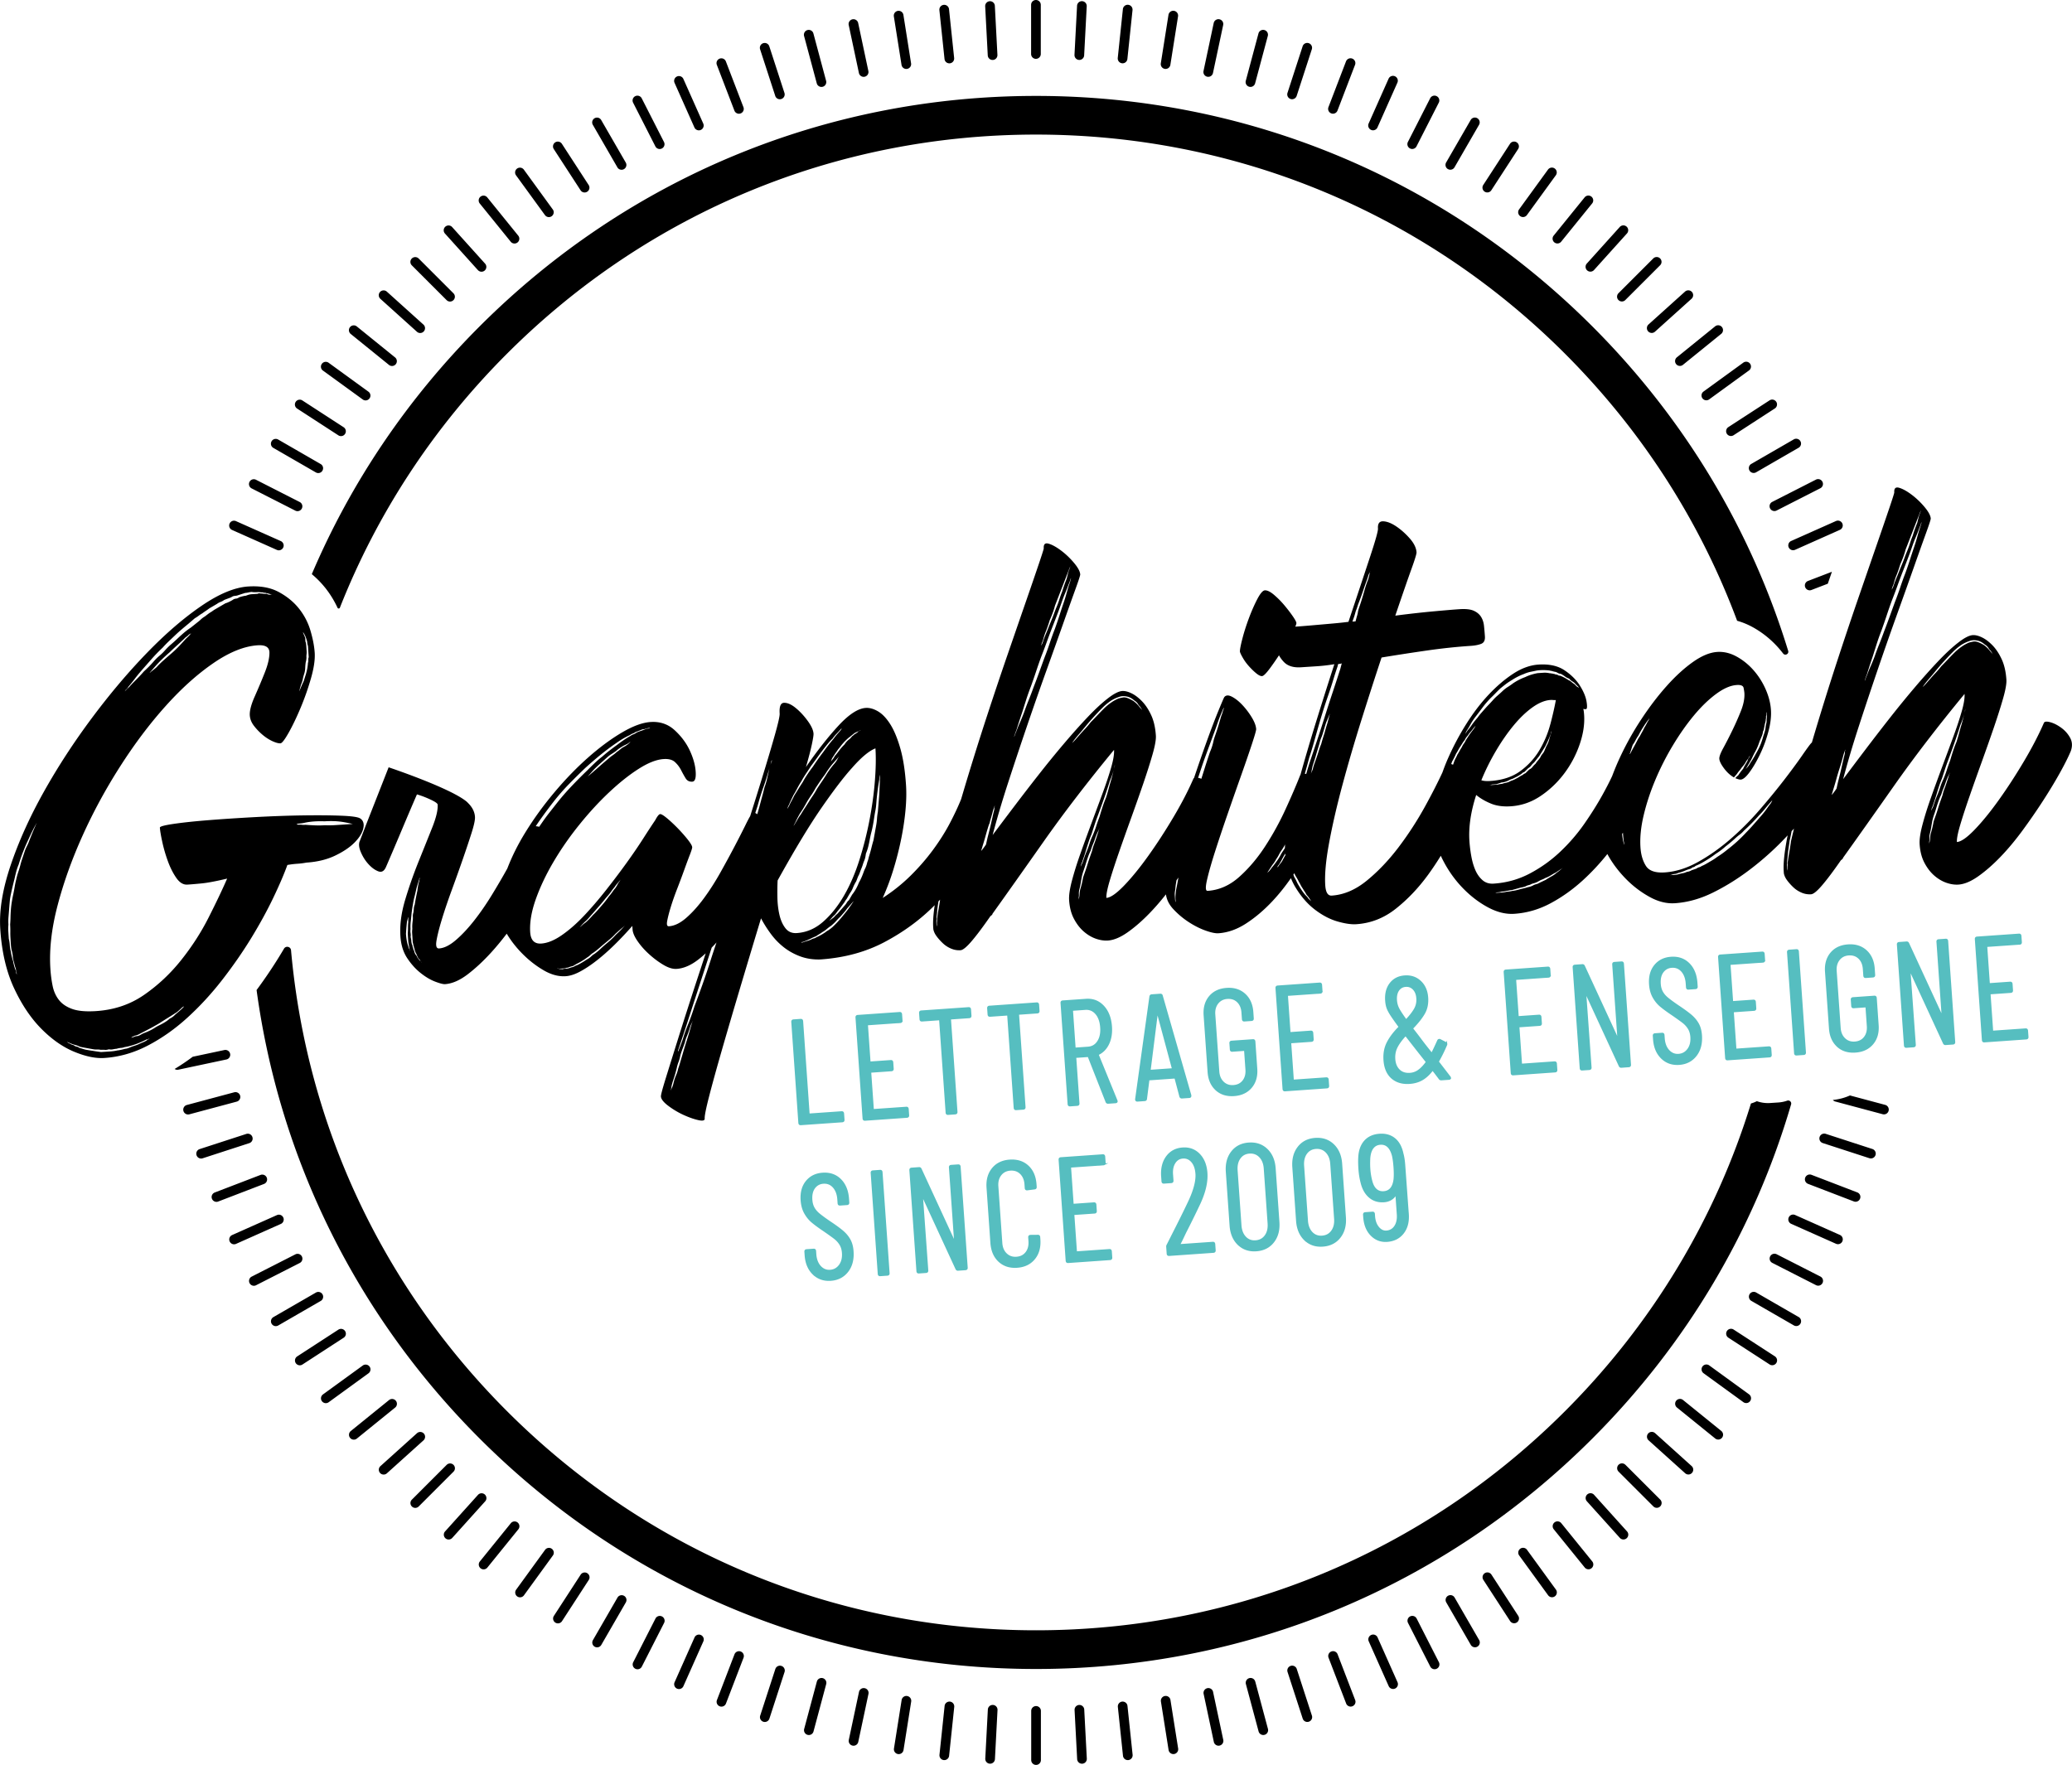
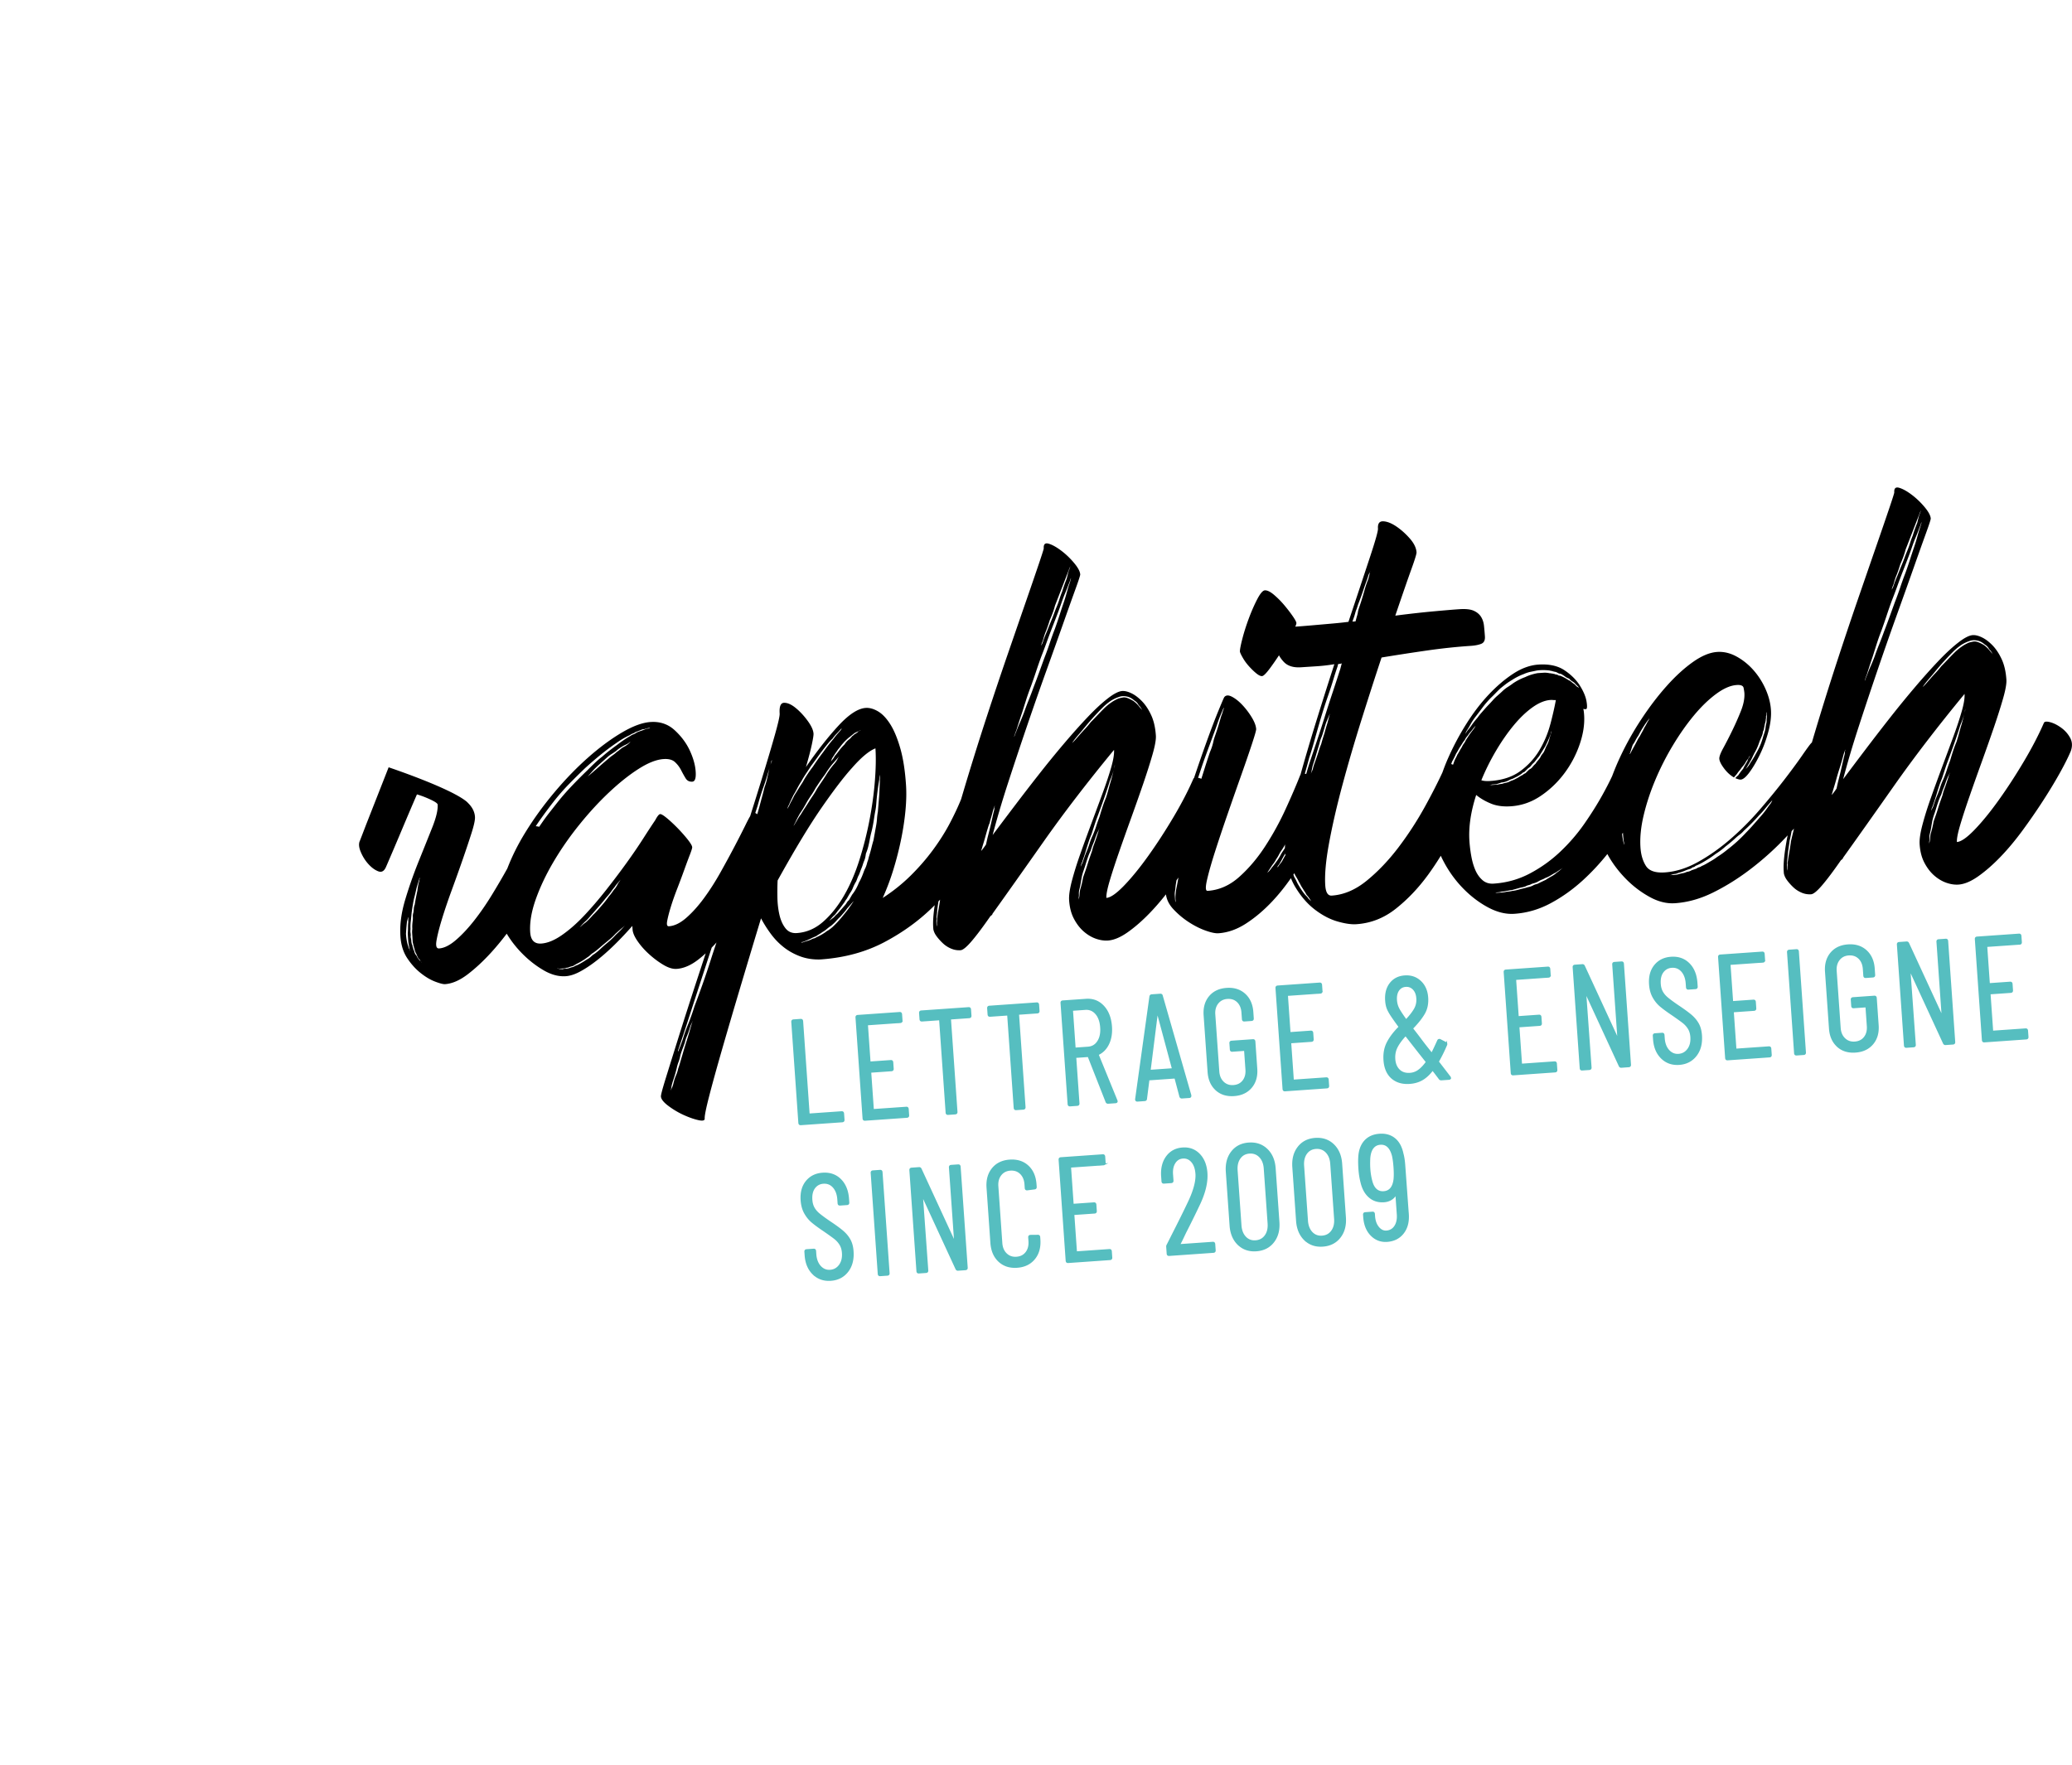
<svg xmlns="http://www.w3.org/2000/svg" viewBox="0 0 1133.86 965.99">
  <defs>
    <style>.cls-2{fill:#56bec0;stroke:#56bec0;stroke-miterlimit:10}</style>
  </defs>
  <g style="isolation:isolate">
    <g id="Calque_1">
      <g style="mix-blend-mode:overlay">
-         <path d="M989.38 317.98a2.65 2.65 0 0 0-1.7 2.47 2.66 2.66 0 0 0 2.65 2.65c.31 0 .64-.06.95-.18l8.95-3.44c.77-2.23 1.52-4.41 2.25-6.53l-13.1 5.03ZM968.37 277.08a2.643 2.643 0 0 0 2.65 2.64c.4 0 .82-.09 1.2-.29l23.92-12.19a2.643 2.643 0 0 0 1.15-3.56 2.653 2.653 0 0 0-3.56-1.16l-23.92 12.19c-.92.47-1.45 1.4-1.45 2.36ZM978.6 298.52c0 .36.07.72.23 1.07a2.645 2.645 0 0 0 3.49 1.34l24.52-10.92a2.645 2.645 0 0 0 1.34-3.49 2.641 2.641 0 0 0-3.49-1.34l-24.52 10.92c-.99.44-1.57 1.41-1.57 2.42ZM140.41 541.89c12.6 92.67 54.86 178.28 122.13 245.54 81.32 81.31 189.43 126.08 304.42 126.07 114.99 0 223.09-44.79 304.4-126.11 51.81-51.81 88.77-114.51 108.78-182.93.38-1.3-.87-2.47-2.15-2.02-1.55.55-3.19.88-4.86.99l-4.44.29a18.252 18.252 0 0 1-7.29-1c-1.02.52-2.1.94-3.23 1.26-19.37 62.91-53.9 120.56-101.77 168.43-77.31 77.32-180.1 119.9-289.43 119.91-109.34 0-212.13-42.56-289.45-119.87-68.51-68.5-109.74-157-118.26-252.34-.18-2.01-2.83-2.6-3.85-.86-.71 1.2-1.43 2.4-2.17 3.61-3.86 6.33-8.16 12.71-12.83 19.03ZM177.76 321.46c2.79 3.47 5.1 7.21 6.94 11.19.26.57 1.07.55 1.3-.04 20.31-51.48 51.16-98.73 91.47-139.04 77.31-77.32 180.1-119.9 289.43-119.91 109.34 0 212.13 42.56 289.45 119.87 42.19 42.18 74.03 91.96 94.26 146.24 2.84.79 5.64 1.93 8.37 3.41 5.32 2.91 10.1 6.73 14.22 11.38.89 1.01 1.75 2.05 2.57 3.12 1.08 1.4 3.3.26 2.78-1.43-20.35-66.38-56.75-127.2-107.24-177.68C789.99 97.27 681.89 52.49 566.89 52.5c-114.99 0-223.09 44.79-304.4 126.11-39.61 39.62-70.54 85.61-91.86 135.64 2.62 2.19 5 4.59 7.12 7.21ZM957.02 256.23c0 .45.11.9.36 1.32.49.85 1.38 1.32 2.29 1.32.45 0 .9-.11 1.32-.36l23.27-13.44c.85-.49 1.32-1.38 1.32-2.29 0-.45-.11-.9-.36-1.32a2.64 2.64 0 0 0-3.61-.97l-23.27 13.44c-.85.49-1.32 1.38-1.32 2.29ZM266.18 819.97c0-.72-.3-1.44-.87-1.97a2.653 2.653 0 0 0-3.74.19l-18.02 20.02c-.46.51-.68 1.14-.68 1.77 0 .72.3 1.44.88 1.97.51.46 1.14.68 1.77.68.72 0 1.44-.29 1.97-.88l18.02-20.02c.46-.51.68-1.14.68-1.77ZM248.95 803.64a2.65 2.65 0 0 0-4.52-1.87l-19.04 19.04a2.628 2.628 0 0 0 0 3.74c.52.52 1.19.78 1.87.77.68 0 1.35-.26 1.87-.78l19.04-19.04c.52-.52.78-1.19.78-1.87ZM284.24 835.38c0-.77-.34-1.53-.98-2.06-1.14-.92-2.8-.74-3.72.39l-16.95 20.94c-.4.49-.59 1.08-.59 1.67 0 .77.34 1.53.98 2.06.49.4 1.08.59 1.66.59.77 0 1.53-.34 2.06-.98l16.95-20.94c.4-.49.59-1.08.59-1.67ZM202.74 749.53c0-.54-.16-1.08-.51-1.55a2.66 2.66 0 0 0-3.7-.59l-21.79 15.83c-.71.52-1.09 1.33-1.09 2.14 0 .54.16 1.08.51 1.55.52.71 1.33 1.09 2.14 1.09.54 0 1.08-.16 1.55-.5l21.79-15.83c.71-.52 1.09-1.32 1.09-2.14ZM427.62 911.82c-1.38-.45-2.88.31-3.33 1.7L416 939.03a2.653 2.653 0 0 0 2.52 3.47c1.11 0 2.15-.71 2.52-1.83l8.29-25.51a2.653 2.653 0 0 0-1.7-3.34ZM232.62 786.41c0-.63-.22-1.26-.68-1.77a2.653 2.653 0 0 0-3.74-.2l-20.02 18.03c-.58.52-.88 1.24-.88 1.97 0 .63.22 1.26.68 1.77.52.58 1.24.87 1.97.87.63 0 1.26-.22 1.77-.68l20.02-18.03c.58-.52.88-1.24.88-1.97ZM383.55 894.91c-1.34-.6-2.9 0-3.49 1.34l-10.91 24.51c-.16.35-.23.71-.23 1.07 0 1.01.59 1.98 1.57 2.42a2.645 2.645 0 0 0 3.49-1.34l10.91-24.51a2.645 2.645 0 0 0-1.34-3.49ZM362.25 884.74c-1.3-.66-2.9-.15-3.56 1.16l-12.18 23.9c-.2.38-.29.8-.29 1.2a2.653 2.653 0 0 0 2.65 2.65c.96 0 1.89-.53 2.36-1.45l12.18-23.9c.2-.38.29-.8.29-1.2 0-.96-.53-1.89-1.45-2.36ZM405.36 903.94c-1.36-.52-2.89.16-3.42 1.52l-9.61 25.04c-.12.31-.18.63-.18.95 0 1.06.65 2.07 1.7 2.47.31.12.63.18.95.18 1.06 0 2.07-.65 2.47-1.7l9.61-25.04c.12-.31.18-.63.18-.95 0-1.06-.65-2.07-1.7-2.47ZM301.97 847.71c-1.18-.86-2.84-.6-3.7.59l-15.82 21.78c-.34.47-.51 1.01-.51 1.55 0 .82.38 1.62 1.09 2.14.47.34 1.01.5 1.55.5.82 0 1.63-.38 2.14-1.09l15.82-21.78c.34-.47.51-1.01.51-1.55 0-.82-.38-1.62-1.09-2.14ZM321.41 861.1c-1.23-.8-2.86-.45-3.66.78l-14.65 22.56c-.29.45-.43.95-.43 1.44a2.659 2.659 0 0 0 2.65 2.65c.87 0 1.71-.42 2.22-1.2l14.65-22.56a2.635 2.635 0 0 0-.78-3.66ZM341.51 873.46c-1.27-.73-2.88-.3-3.61.97l-13.43 23.26c-.24.42-.35.87-.36 1.32 0 .91.48 1.81 1.32 2.29.42.24.87.35 1.32.35.91 0 1.8-.47 2.29-1.32l13.43-23.26c.24-.42.35-.87.36-1.32 0-.92-.48-1.81-1.32-2.29ZM217.21 768.36a2.644 2.644 0 0 0-4.31-2.06l-20.94 16.96c-.65.52-.98 1.29-.98 2.06a2.644 2.644 0 0 0 2.65 2.65c.58 0 1.17-.19 1.66-.59l20.94-16.96c.65-.52.98-1.29.98-2.06ZM97.05 585.54c.18 0 .37-.02.55-.06l26.29-5.59c1.24-.26 2.1-1.36 2.1-2.58 0-.18-.02-.37-.06-.55-.3-1.43-1.7-2.34-3.14-2.04l-17.32 3.68c-3.22 2.41-6.52 4.64-9.9 6.68.43.29.94.46 1.47.46ZM146.17 645.55a2.65 2.65 0 0 0-3.6-2.47l-25.06 9.62a2.65 2.65 0 0 0-1.7 2.47c0 .32.06.64.18.95a2.65 2.65 0 0 0 2.47 1.7c.31 0 .64-.06.95-.18l25.06-9.62a2.65 2.65 0 0 0 1.7-2.47ZM131.51 600.4c0-.23-.03-.46-.09-.68a2.654 2.654 0 0 0-3.24-1.87l-25.94 6.95a2.656 2.656 0 0 0-1.87 3.24 2.653 2.653 0 0 0 3.24 1.87l25.94-6.95a2.656 2.656 0 0 0 1.96-2.56ZM155.26 667.48c0-.36-.07-.73-.23-1.07a2.638 2.638 0 0 0-3.49-1.34l-24.52 10.92a2.645 2.645 0 0 0 1.08 5.06c.36 0 .72-.07 1.07-.23l24.52-10.92c.99-.44 1.57-1.41 1.57-2.42ZM176.84 709.76c0-.45-.11-.9-.36-1.32a2.64 2.64 0 0 0-3.61-.97l-23.27 13.44c-.85.49-1.32 1.38-1.32 2.29 0 .45.11.9.36 1.32.49.85 1.38 1.32 2.29 1.32.45 0 .9-.11 1.32-.35l23.27-13.44c.85-.49 1.32-1.38 1.32-2.29ZM165.49 688.91a2.653 2.653 0 0 0-3.85-2.36l-23.92 12.19c-.92.47-1.44 1.4-1.44 2.36 0 .41.09.82.29 1.2.47.92 1.4 1.45 2.36 1.45.41 0 .82-.09 1.2-.29l23.92-12.19c.92-.47 1.44-1.4 1.44-2.36ZM189.27 729.98a2.654 2.654 0 0 0-4.09-2.22l-22.56 14.66c-.78.51-1.2 1.36-1.2 2.22a2.649 2.649 0 0 0 2.65 2.64c.49 0 .99-.14 1.44-.43l22.56-14.66c.78-.51 1.21-1.36 1.21-2.22ZM753.85 896.22a2.633 2.633 0 0 0-3.49-1.34 2.645 2.645 0 0 0-1.34 3.49l10.91 24.5a2.645 2.645 0 0 0 3.49 1.34 2.645 2.645 0 0 0 1.34-3.49l-10.91-24.5ZM1024.63 628.89l-25.54-8.3a2.653 2.653 0 0 0-3.47 2.52c0 1.12.71 2.15 1.83 2.52l25.54 8.3a2.653 2.653 0 0 0 3.47-2.52c0-1.12-.71-2.15-1.83-2.52ZM944.58 236.01a2.649 2.649 0 0 0 2.65 2.64c.49 0 .99-.14 1.44-.43l22.57-14.65c.78-.51 1.2-1.35 1.2-2.22a2.65 2.65 0 0 0-4.09-2.22l-22.56 14.65c-.78.51-1.2 1.35-1.2 2.22ZM889.46 801.73a2.65 2.65 0 0 0-3.74 0c-.52.52-.77 1.19-.77 1.87s.26 1.35.78 1.87l19.04 19.04c.52.52 1.19.78 1.87.77.68 0 1.35-.26 1.87-.78a2.628 2.628 0 0 0 0-3.74l-19.04-19.04ZM872.33 818.16a2.653 2.653 0 0 0-3.74-.19c-.58.52-.88 1.24-.88 1.97 0 .63.22 1.26.68 1.77l18.03 20.02c.52.58 1.24.88 1.97.88.63 0 1.26-.22 1.77-.68.58-.52.88-1.24.88-1.97 0-.63-.22-1.26-.68-1.77l-18.03-20.02ZM1016.36 652.64l-25.06-9.62a2.654 2.654 0 0 0-3.6 2.47c0 1.06.65 2.07 1.7 2.47l25.06 9.62c.31.12.63.18.95.18 1.06 0 2.07-.65 2.47-1.7.12-.31.18-.63.18-.95 0-1.06-.65-2.07-1.7-2.47ZM835.63 848.26a2.66 2.66 0 0 0-3.7-.59 2.644 2.644 0 0 0-.59 3.69l15.83 21.78a2.644 2.644 0 0 0 3.69.59 2.644 2.644 0 0 0 .59-3.69l-15.83-21.78ZM854.37 833.68a2.648 2.648 0 0 0-3.72-.39 2.659 2.659 0 0 0-.39 3.73l16.95 20.93c.52.64 1.29.98 2.06.98.58 0 1.17-.19 1.66-.59a2.659 2.659 0 0 0 .39-3.73l-16.95-20.93ZM1004.32 602.9l25.94 6.95a2.636 2.636 0 0 0 3.33-2.55c0-1.17-.78-2.24-1.96-2.56l-19.28-5.16c-2.63 1.19-5.73 2.1-9.36 2.48.34.4.79.7 1.33.85ZM957.14 763.17l-21.79-15.83a2.643 2.643 0 0 0-4.2 2.14c0 .82.38 1.62 1.09 2.14l21.79 15.83a2.644 2.644 0 0 0 3.69-.59 2.644 2.644 0 0 0-.59-3.69ZM450.25 918.51c-1.41-.37-2.86.46-3.24 1.87l-6.94 25.92a2.656 2.656 0 0 0 1.87 3.25 2.636 2.636 0 0 0 3.24-1.87l6.94-25.92a2.656 2.656 0 0 0-1.87-3.25ZM941.94 783.21 921 766.26c-1.14-.92-2.8-.74-3.72.39-.4.49-.59 1.08-.59 1.67 0 .77.34 1.53.98 2.06l20.94 16.95c.49.4 1.08.59 1.66.59.77 0 1.53-.34 2.06-.98.4-.49.59-1.08.59-1.67 0-.77-.34-1.53-.98-2.06ZM905.69 784.4a2.653 2.653 0 0 0-3.74.19c-.46.51-.68 1.14-.68 1.77 0 .72.29 1.44.88 1.97l20.02 18.03c.51.46 1.14.68 1.77.68.72 0 1.44-.29 1.97-.88.46-.51.68-1.14.68-1.77 0-.72-.29-1.44-.88-1.97l-20.02-18.03ZM971.27 742.37l-22.57-14.65c-1.23-.8-2.86-.45-3.66.78-.29.45-.43.95-.43 1.44 0 .87.42 1.71 1.2 2.22l22.57 14.65c.45.29.95.43 1.44.43a2.649 2.649 0 0 0 2.65-2.64c0-.87-.42-1.71-1.2-2.22ZM996.17 698.69l-23.92-12.19c-1.3-.66-2.89-.15-3.56 1.16-.2.38-.29.8-.29 1.2 0 .96.53 1.89 1.45 2.36l23.92 12.19c.38.19.79.29 1.2.29.96 0 1.89-.53 2.36-1.45.2-.38.29-.8.29-1.2 0-.96-.53-1.89-1.45-2.36ZM1006.87 675.93l-24.53-10.92c-1.33-.6-2.9 0-3.49 1.34a2.645 2.645 0 0 0 1.34 3.49l24.52 10.92a2.645 2.645 0 0 0 3.49-1.34 2.645 2.645 0 0 0-1.34-3.49ZM984.29 720.86l-23.27-13.43a2.64 2.64 0 0 0-3.96 2.29c0 .91.47 1.81 1.32 2.29l23.27 13.43c.42.24.87.35 1.32.35.91 0 1.8-.47 2.29-1.32.24-.42.35-.87.35-1.32 0-.91-.47-1.81-1.32-2.29ZM816.16 861.84a2.65 2.65 0 0 0-3.66-.78c-.78.51-1.2 1.36-1.2 2.22 0 .49.14.99.43 1.44l14.65 22.55c.51.78 1.36 1.2 2.22 1.2a2.649 2.649 0 0 0 2.64-2.65c0-.49-.14-.99-.43-1.44l-14.65-22.55ZM543.36 933.18a2.655 2.655 0 0 0-2.78 2.5l-1.41 26.87v.14c0 1.4 1.1 2.57 2.51 2.64h.14c1.4 0 2.57-1.1 2.64-2.51l1.41-26.87v-.14c0-1.4-1.1-2.57-2.51-2.64ZM566.96 933.79c-1.46 0-2.65 1.19-2.65 2.65v26.91c0 1.46 1.19 2.65 2.65 2.65s2.65-1.19 2.65-2.65v-26.91c0-1.46-1.19-2.65-2.65-2.65ZM593.33 935.68c-.08-1.46-1.36-2.57-2.78-2.5a2.645 2.645 0 0 0-2.51 2.64v.14l1.41 26.87a2.645 2.645 0 0 0 2.64 2.51h.14a2.645 2.645 0 0 0 2.51-2.64v-.14l-1.41-26.87ZM616.99 933.7c-.15-1.45-1.46-2.48-2.91-2.35a2.644 2.644 0 0 0-2.37 2.63c0 .09 0 .18.01.28l2.81 26.74a2.644 2.644 0 0 0 2.63 2.37c.09 0 .19 0 .28-.01a2.644 2.644 0 0 0 2.37-2.63c0-.09 0-.18-.01-.28l-2.81-26.74ZM519.83 931.35c-1.45-.12-2.76.9-2.91 2.36l-2.81 26.74c0 .09-.01.19-.01.28 0 1.34 1.01 2.49 2.37 2.63.1 0 .19.01.28.01 1.34 0 2.49-1.01 2.63-2.37l2.81-26.74c0-.1.01-.19.01-.28 0-1.34-1.01-2.49-2.37-2.63ZM473.21 924.01c-1.44-.31-2.83.61-3.14 2.04l-5.58 26.26a2.637 2.637 0 0 0 2.04 3.13c.19.04.37.06.55.06 1.22 0 2.32-.85 2.59-2.1l5.58-26.26a2.637 2.637 0 0 0-2.04-3.13ZM496.43 928.29c-1.44-.23-2.8.75-3.03 2.2l-4.2 26.54c-.02.14-.03.28-.03.42 0 1.28.93 2.4 2.23 2.61.14.02.28.03.42.03 1.28 0 2.4-.93 2.61-2.23l4.2-26.53c.02-.14.03-.28.03-.42 0-1.28-.93-2.4-2.23-2.61ZM640.52 930.48a2.646 2.646 0 0 0-5.26.41c0 .14.01.28.03.42l4.2 26.53a2.65 2.65 0 0 0 2.61 2.23c.14 0 .28-.01.42-.03a2.65 2.65 0 0 0 2.23-2.61c0-.14-.01-.28-.03-.42l-4.21-26.54ZM731.97 905.44a2.657 2.657 0 0 0-3.42-1.52 2.65 2.65 0 0 0-1.7 2.47c0 .32.06.64.18.95l9.62 25.04a2.65 2.65 0 0 0 2.47 1.7 2.664 2.664 0 0 0 2.65-2.65c0-.32-.06-.64-.18-.95l-9.62-25.04ZM775.22 885.88a2.653 2.653 0 0 0-3.56-1.16c-.92.47-1.44 1.4-1.44 2.36 0 .41.09.82.29 1.2l12.18 23.9c.47.92 1.4 1.45 2.36 1.45.41 0 .81-.09 1.2-.29a2.641 2.641 0 0 0 1.16-3.56l-12.18-23.9ZM796.01 874.4a2.64 2.64 0 0 0-4.93 1.32c0 .45.11.9.35 1.32l13.43 23.26c.49.85 1.38 1.32 2.29 1.32.45 0 .9-.11 1.32-.35.85-.49 1.32-1.38 1.32-2.29 0-.45-.11-.9-.35-1.32l-13.43-23.26ZM709.63 913.5a2.65 2.65 0 0 0-3.34-1.7 2.643 2.643 0 0 0-1.7 3.34l8.29 25.51a2.643 2.643 0 0 0 3.34 1.7 2.643 2.643 0 0 0 1.7-3.34l-8.29-25.51ZM663.84 926.04a2.654 2.654 0 0 0-3.14-2.04c-1.24.26-2.1 1.36-2.1 2.58 0 .18.02.37.06.55l5.58 26.26c.26 1.24 1.36 2.1 2.58 2.1.18 0 .37-.02.55-.06 1.24-.26 2.1-1.36 2.1-2.58 0-.18-.02-.37-.06-.55l-5.58-26.26ZM686.9 920.37a2.654 2.654 0 0 0-3.24-1.87 2.656 2.656 0 0 0-1.87 3.25l6.95 25.92a2.656 2.656 0 0 0 3.25 1.87 2.656 2.656 0 0 0 1.87-3.25l-6.95-25.92ZM138.25 623.16a2.647 2.647 0 0 0-3.46-2.52l-25.54 8.3a2.643 2.643 0 0 0-1.7 3.34 2.643 2.643 0 0 0 3.34 1.7l25.54-8.3c1.12-.36 1.83-1.4 1.83-2.52ZM931.12 216.46c0 .54.16 1.08.5 1.55.52.71 1.32 1.09 2.14 1.09.54 0 1.08-.16 1.55-.51l21.79-15.83a2.644 2.644 0 0 0 .59-3.69 2.65 2.65 0 0 0-3.7-.58l-21.79 15.83c-.71.52-1.09 1.32-1.09 2.14ZM590.5 32.81h.14c1.4 0 2.57-1.1 2.64-2.51l1.41-26.87v-.14c0-1.4-1.1-2.57-2.51-2.64-1.47-.09-2.7 1.04-2.78 2.5l-1.41 26.87v.14c0 1.4 1.1 2.57 2.51 2.64ZM660.65 41.99a2.637 2.637 0 0 0 3.13-2.04l5.58-26.26a2.637 2.637 0 0 0-2.04-3.13c-1.42-.31-2.83.61-3.14 2.04l-5.58 26.26a2.637 2.637 0 0 0 2.04 3.13ZM916.65 197.64c0 .58.19 1.17.59 1.66.52.65 1.29.98 2.06.98.58 0 1.17-.19 1.66-.59l20.94-16.96c.64-.52.98-1.29.98-2.06 0-.58-.19-1.17-.59-1.66a2.648 2.648 0 0 0-3.72-.39l-20.94 16.96c-.64.52-.98 1.29-.98 2.06ZM637.43 37.7c.14.02.28.03.42.03 1.28 0 2.4-.93 2.61-2.23l4.2-26.54c.02-.14.03-.28.03-.42 0-1.28-.93-2.41-2.23-2.61-1.44-.23-2.8.76-3.03 2.2l-4.2 26.53c-.02.14-.03.28-.03.42 0 1.28.93 2.41 2.23 2.61ZM614.03 34.64c.09.01.19.01.28.01 1.34 0 2.49-1.01 2.63-2.37l2.81-26.74c0-.09.01-.19.01-.28 0-1.34-1.01-2.49-2.37-2.63-1.45-.16-2.76.9-2.91 2.35l-2.81 26.74c0 .09-.01.19-.01.28 0 1.34 1.01 2.49 2.37 2.63ZM446.96 45.62a2.653 2.653 0 0 0 3.24 1.87 2.656 2.656 0 0 0 1.87-3.25l-6.95-25.92a2.646 2.646 0 0 0-3.24-1.87 2.656 2.656 0 0 0-1.87 3.24l6.95 25.92ZM493.34 35.51a2.65 2.65 0 0 0 2.61 2.23c.14 0 .28-.01.42-.03a2.65 2.65 0 0 0 2.23-2.61c0-.14-.01-.28-.03-.42l-4.2-26.53a2.653 2.653 0 0 0-3.03-2.2 2.65 2.65 0 0 0-2.23 2.61c0 .14.01.28.03.42l4.2 26.53ZM424.23 52.49a2.643 2.643 0 0 0 3.34 1.7 2.643 2.643 0 0 0 1.7-3.34l-8.29-25.51a2.643 2.643 0 1 0-5.03 1.64l8.29 25.51ZM566.9 32.2c1.46 0 2.65-1.18 2.65-2.65V2.65A2.655 2.655 0 0 0 566.9 0c-1.46 0-2.65 1.18-2.65 2.65v26.91c0 1.46 1.19 2.65 2.65 2.65ZM540.53 30.31a2.645 2.645 0 0 0 2.64 2.51h.14a2.645 2.645 0 0 0 2.51-2.64v-.14l-1.41-26.87c-.08-1.46-1.35-2.59-2.78-2.5a2.645 2.645 0 0 0-2.51 2.64v.14l1.41 26.87ZM516.87 32.3a2.644 2.644 0 0 0 2.63 2.37c.09 0 .19 0 .28-.01a2.644 2.644 0 0 0 2.37-2.63c0-.09 0-.18-.01-.28l-2.81-26.74a2.636 2.636 0 0 0-2.91-2.35 2.644 2.644 0 0 0-2.37 2.63c0 .09 0 .18.01.28l2.81 26.74ZM771.61 81.25c.38.2.79.29 1.2.29.96 0 1.89-.53 2.36-1.45l12.18-23.9c.2-.39.29-.8.29-1.2 0-.96-.53-1.89-1.45-2.36-1.3-.66-2.89-.15-3.56 1.16l-12.18 23.9c-.2.39-.29.8-.29 1.2 0 .96.53 1.89 1.45 2.36ZM812.45 104.9a2.635 2.635 0 0 0 3.66-.78l14.65-22.55c.29-.45.43-.94.43-1.44 0-.87-.42-1.71-1.2-2.22a2.647 2.647 0 0 0-3.66.78l-14.65 22.55c-.29.45-.43.94-.43 1.44 0 .87.42 1.71 1.2 2.22ZM792.34 92.53c.42.24.87.36 1.32.36.91 0 1.8-.47 2.29-1.32l13.43-23.26c.24-.42.35-.87.35-1.32a2.64 2.64 0 0 0-4.93-1.32l-13.43 23.26c-.24.42-.35.87-.35 1.32 0 .91.47 1.8 1.32 2.29ZM867.67 146.03c0 .72.29 1.44.88 1.97.51.46 1.14.68 1.77.68.72 0 1.44-.3 1.97-.88l18.03-20.02c.46-.51.68-1.14.68-1.77 0-.72-.29-1.44-.88-1.97a2.644 2.644 0 0 0-3.74.2l-18.03 20.02c-.46.51-.68 1.14-.68 1.77ZM831.89 118.29c.47.34 1.01.51 1.55.51.82 0 1.62-.38 2.14-1.09l15.82-21.78a2.644 2.644 0 0 0-.59-3.69c-1.18-.86-2.84-.6-3.7.58l-15.82 21.78a2.644 2.644 0 0 0 .59 3.69ZM849.62 130.61c0 .77.34 1.54.98 2.06.49.4 1.08.59 1.66.59.77 0 1.54-.34 2.06-.98l16.95-20.93c.4-.49.59-1.08.59-1.66 0-.77-.34-1.53-.98-2.06-1.14-.92-2.8-.74-3.72.39l-16.95 20.94c-.4.49-.59 1.08-.59 1.66ZM884.9 162.36c0 .68.26 1.35.78 1.87a2.628 2.628 0 0 0 3.74 0l19.04-19.04a2.628 2.628 0 0 0 0-3.74 2.65 2.65 0 0 0-3.74 0l-19.04 19.04c-.52.52-.77 1.19-.77 1.87ZM706.24 54.18a2.653 2.653 0 0 0 3.34-1.7l8.29-25.51a2.653 2.653 0 0 0-1.7-3.34c-1.4-.45-2.88.31-3.33 1.7l-8.29 25.51a2.653 2.653 0 0 0 1.7 3.34ZM750.3 71.09c.35.16.72.23 1.07.23 1.01 0 1.98-.59 2.42-1.57l10.91-24.51a2.645 2.645 0 0 0-1.34-3.49c-1.33-.6-2.9 0-3.49 1.34L748.96 67.6a2.645 2.645 0 0 0 1.34 3.49ZM901.23 179.59c0 .63.22 1.26.68 1.77.52.58 1.24.87 1.97.87.63 0 1.26-.22 1.77-.68l20.02-18.03c.58-.52.87-1.24.87-1.97 0-.63-.22-1.26-.68-1.77a2.663 2.663 0 0 0-3.74-.2l-20.02 18.03c-.58.52-.87 1.24-.87 1.97ZM683.6 47.48a2.636 2.636 0 0 0 3.24-1.87l6.94-25.92a2.656 2.656 0 0 0-1.87-3.25c-1.41-.38-2.86.46-3.24 1.87l-6.94 25.92a2.656 2.656 0 0 0 1.87 3.25ZM728.49 62.05c.31.12.63.18.95.18 1.06 0 2.07-.65 2.47-1.7l9.61-25.04c.12-.31.18-.63.18-.95 0-1.06-.65-2.07-1.7-2.47-1.37-.52-2.89.16-3.42 1.52l-9.61 25.04c-.12.31-.18.63-.18.95 0 1.06.65 2.07 1.7 2.47ZM470.02 39.96a2.65 2.65 0 0 0 2.59 2.1c.18 0 .37-.02.55-.06 1.24-.26 2.1-1.36 2.1-2.58 0-.18-.02-.37-.06-.55l-5.58-26.26a2.654 2.654 0 0 0-3.14-2.04c-1.24.26-2.1 1.36-2.1 2.58 0 .18.02.37.06.55l5.58 26.26ZM191.92 182.78l20.94 16.95c.49.4 1.08.59 1.66.59.77 0 1.54-.34 2.06-.98.4-.49.59-1.08.59-1.66 0-.77-.34-1.54-.98-2.06l-20.94-16.95c-1.14-.92-2.8-.74-3.72.39-.4.49-.59 1.08-.59 1.66 0 .77.34 1.54.98 2.06ZM176.72 202.82l21.79 15.83a2.63 2.63 0 0 0 3.69-.58c.34-.47.51-1.01.51-1.55 0-.82-.38-1.62-1.09-2.14l-21.79-15.83c-1.19-.86-2.84-.6-3.7.59-.34.47-.51 1.01-.51 1.55 0 .82.38 1.62 1.09 2.14ZM162.59 223.62l22.57 14.65c.44.29.94.43 1.44.43.87 0 1.71-.42 2.22-1.21.29-.45.43-.94.43-1.44 0-.87-.43-1.71-1.21-2.22l-22.57-14.65c-1.23-.8-2.86-.45-3.66.78-.29.45-.43.94-.43 1.44 0 .87.42 1.71 1.21 2.22ZM279.49 132.31c.52.65 1.29.98 2.06.98.58 0 1.17-.19 1.66-.59.65-.52.98-1.29.98-2.06 0-.58-.19-1.17-.59-1.66l-16.95-20.93a2.64 2.64 0 0 0-3.72-.39c-.65.52-.98 1.29-.98 2.06 0 .58.19 1.17.59 1.66l16.95 20.93ZM244.4 164.27a2.628 2.628 0 0 0 3.74 0 2.628 2.628 0 0 0 0-3.74l-19.04-19.04a2.65 2.65 0 0 0-4.52 1.87c0 .68.26 1.35.78 1.87l19.04 19.04ZM261.53 147.84c.52.58 1.24.88 1.97.88.63 0 1.26-.22 1.77-.68.58-.52.87-1.24.87-1.97 0-.63-.22-1.26-.68-1.77l-18.03-20.02a2.653 2.653 0 0 0-3.74-.2c-.58.52-.88 1.24-.88 1.97 0 .63.22 1.26.68 1.77l18.03 20.02ZM228.17 181.59c.51.46 1.14.68 1.77.68a2.653 2.653 0 0 0 2.65-2.65c0-.72-.3-1.44-.88-1.97l-20.02-18.03a2.645 2.645 0 0 0-3.74.2c-.46.51-.68 1.14-.68 1.77 0 .72.3 1.44.88 1.97l20.02 18.03ZM137.69 267.31l23.92 12.18c.38.2.79.29 1.2.29a2.653 2.653 0 0 0 2.65-2.65c0-.96-.53-1.89-1.45-2.36l-23.92-12.18c-1.3-.66-2.89-.15-3.56 1.16-.2.39-.29.8-.29 1.2 0 .96.53 1.89 1.45 2.36ZM149.57 245.14l23.27 13.43c.42.24.87.36 1.32.36.91 0 1.8-.48 2.29-1.32.24-.42.35-.87.36-1.32 0-.91-.47-1.8-1.32-2.29l-23.27-13.43a2.64 2.64 0 0 0-3.61.97c-.24.42-.35.87-.36 1.32 0 .91.48 1.8 1.32 2.29ZM126.99 290.06l24.52 10.92c.35.16.71.23 1.07.23 1.01 0 1.98-.59 2.42-1.57.16-.35.23-.71.23-1.07 0-1.01-.59-1.98-1.57-2.42l-24.53-10.92c-1.33-.6-2.9 0-3.49 1.34a2.645 2.645 0 0 0 1.34 3.49ZM401.89 60.55a2.65 2.65 0 0 0 2.47 1.7c.32 0 .64-.06.95-.18a2.65 2.65 0 0 0 1.7-2.47c0-.31-.06-.64-.18-.95l-9.61-25.04a2.65 2.65 0 0 0-5.12.95c0 .31.06.64.18.95l9.61 25.04ZM298.23 117.74c.52.71 1.32 1.09 2.14 1.09.54 0 1.08-.16 1.55-.51.71-.52 1.09-1.32 1.09-2.14 0-.54-.16-1.08-.51-1.55l-15.83-21.78a2.65 2.65 0 0 0-4.79 1.56c0 .54.16 1.08.51 1.55l15.83 21.78ZM358.64 80.12a2.643 2.643 0 0 0 3.56 1.15 2.643 2.643 0 0 0 1.15-3.56l-12.18-23.9a2.653 2.653 0 0 0-3.56-1.16 2.643 2.643 0 0 0-1.15 3.56l12.18 23.9ZM317.7 104.15c.51.78 1.36 1.2 2.22 1.2.49 0 .99-.14 1.44-.43.78-.51 1.2-1.35 1.2-2.22 0-.49-.14-.99-.43-1.44l-14.65-22.55a2.654 2.654 0 0 0-3.66-.78c-.78.51-1.2 1.35-1.2 2.22 0 .49.14.99.43 1.44l14.65 22.55ZM380.01 69.77c.44.98 1.41 1.57 2.42 1.57.36 0 .72-.07 1.07-.23a2.645 2.645 0 0 0 1.34-3.49l-10.91-24.5a2.645 2.645 0 0 0-4.83 2.15l10.91 24.5ZM337.85 91.6c.49.85 1.38 1.32 2.29 1.32.45 0 .9-.11 1.32-.36.85-.49 1.32-1.38 1.32-2.29 0-.45-.11-.9-.36-1.32l-13.43-23.26a2.64 2.64 0 0 0-4.93 1.32c0 .45.11.9.36 1.32l13.43 23.26ZM197.04 447.94c-1.08-.75-4.57-1.25-10.47-1.48-5.9-.23-12.92-.28-21.06-.16-8.15.12-16.79.44-25.94.93-9.15.5-17.58 1.05-25.27 1.66-7.7.61-14.11 1.29-19.21 2.04-5.11.75-7.64 1.43-7.6 2.05.11 1.65.53 4.2 1.28 7.65.74 3.46 1.74 6.96 3.01 10.48 1.26 3.53 2.81 6.63 4.63 9.29 1.83 2.67 3.87 3.92 6.13 3.78 2.26-.15 4.93-.37 8-.68 3.07-.3 7.66-1.17 13.76-2.61-2.69 6.17-6.09 13.3-10.2 21.41-4.11 8.12-9.12 15.87-15.03 23.28-5.91 7.41-12.67 13.73-20.26 18.98-7.6 5.25-16.33 8.19-26.19 8.84-5.55.37-9.91-.02-13.08-1.15s-5.6-2.78-7.29-4.94c-1.69-2.16-2.84-4.71-3.44-7.67-.61-2.95-1.02-6.07-1.23-9.36-.69-10.48.61-22.02 3.91-34.62 3.3-12.6 7.87-25.38 13.73-38.36 5.85-12.97 12.71-25.6 20.57-37.88 7.86-12.28 16.11-23.24 24.77-32.89 8.65-9.65 17.37-17.5 26.16-23.54 8.78-6.04 16.88-9.31 24.27-9.8 4.32-.28 6.47 1.07 6.46 4.06-.01 3-.86 6.61-2.54 10.85-1.68 4.24-3.51 8.59-5.49 13.05-1.98 4.46-2.88 7.93-2.72 10.39.14 2.06.93 4.02 2.4 5.88 1.46 1.87 3.07 3.51 4.81 4.95 1.74 1.43 3.52 2.55 5.33 3.36 1.8.81 3.22 1.18 4.25 1.11.82-.05 2.29-1.96 4.42-5.71 2.12-3.75 4.3-8.28 6.54-13.59 2.23-5.3 4.14-10.74 5.74-16.32 1.59-5.57 2.27-10.21 2.03-13.91s-1.03-7.77-2.35-12.23a35.267 35.267 0 0 0-6.37-12.12c-2.92-3.62-6.63-6.63-11.12-9.02-4.49-2.38-10.03-3.36-16.6-2.93-7.4.49-15.94 4.04-25.61 10.66-9.68 6.62-19.64 15.22-29.88 25.8-10.24 10.58-20.29 22.49-30.15 35.72-9.86 13.24-18.62 26.71-26.28 40.42s-13.69 27.11-18.1 40.19c-4.4 13.09-6.27 24.66-5.61 34.73.82 12.54 3.34 23.31 7.54 32.32 4.2 9.01 9.18 16.42 14.93 22.23 5.75 5.81 11.75 10.01 18.01 12.59 6.25 2.58 11.75 3.72 16.47 3.4 8.22-.54 16.17-2.81 23.85-6.83 7.68-4.01 14.92-9.13 21.74-15.36 6.81-6.22 13.17-13.14 19.07-20.76 5.89-7.61 11.17-15.23 15.83-22.86 4.65-7.63 8.66-14.96 12.02-21.99 3.35-7.03 5.9-12.97 7.65-17.84 1.84-.32 3.63-.55 5.37-.66a41.3 41.3 0 0 0 5.07-.64c5.96-.39 11.19-1.66 15.69-3.82 4.5-2.15 8.06-4.55 10.67-7.2 2.61-2.65 4.19-5.23 4.75-7.74.56-2.51-.03-4.33-1.75-5.46Zm-32.09-73.73c.36-.85.61-1.69.76-2.53.15-.83.4-1.78.74-2.83.34-1.05.53-2.1.57-3.13.03-1.03.12-2.07.26-3.11.33-1.26.47-2.3.41-3.12-.03-.41 0-.88.06-1.4.07-.52.08-1.09.04-1.71l-.18-2.77c-.08-1.23-.24-2.04-.47-2.45L167 349c-.23-.4-.36-.7-.37-.9-.01-.2-.13-.4-.35-.6-.01-.2-.08-.41-.19-.61-.12-.2-.18-.4-.2-.61l-.02-.31.7 1.19c.23.4.47.9.72 1.5.24.6.5 1.41.78 2.43.07 1.03.22 1.84.47 2.45l.2 3.08.2 3.08c-.18.43-.25.95-.21 1.56.04.62-.03 1.14-.21 1.56-.09 1.86-.47 3.95-1.14 6.27-.35 1.06-.64 2.01-.9 2.84-.25.84-.57 1.59-.94 2.23-.36.85-.67 1.59-.94 2.23s-.49 1.17-.67 1.59c-.09.16-.17.3-.24.43.07-.23.15-.47.22-.74.33-1.26.66-2.41 1.01-3.47Zm-61.19-26.62c-.39.44-.82.88-1.31 1.32-.49.45-.92.89-1.31 1.32-.96 1.1-2.07 2.3-3.32 3.62a58.9 58.9 0 0 1-4.23 3.99 235.36 235.36 0 0 0-4.39 3.85c-1.37 1.23-2.53 2.39-3.49 3.48-1.57 1.34-2.54 2.13-2.94 2.36-.39.44-.68.66-.88.68l3.17-3.61c.96-1.09 2.12-2.31 3.47-3.63 1.35-1.33 2.81-2.66 4.38-4 1.35-1.33 2.72-2.6 4.08-3.83 1.36-1.22 2.63-2.39 3.79-3.5.38-.44.82-.83 1.32-1.17.49-.34.93-.73 1.32-1.17l1.19-.7-.86.99Zm-34.57 29.67c.39-.34.77-.82 1.14-1.47.96-1.09 2.05-2.46 3.29-4.09 1.23-1.63 2.62-3.32 4.15-5.07.77-.87 1.58-1.81 2.45-2.79.86-.99 1.77-2.02 2.74-3.12.96-1.09 1.92-2.14 2.89-3.13.96-.99 2.03-2.04 3.2-3.15.96-1.09 2.02-2.19 3.19-3.31 1.17-1.11 2.33-2.21 3.5-3.33 1.17-1.11 2.33-2.17 3.51-3.17 1.17-1.01 2.44-2.07 3.81-3.19l3.52-3.02c.79-.46 1.49-.92 2.08-1.37.59-.45 1.28-.91 2.08-1.37.59-.45 1.23-.9 1.92-1.36.69-.46 1.33-.91 1.92-1.36l2.09-1.22c.6-.35 1.29-.75 2.09-1.22.59-.45 1.23-.8 1.94-1.06.7-.25 1.35-.6 1.94-1.06.6-.24 1.25-.49 1.96-.75.7-.25 1.36-.5 1.96-.75.59-.45 1.24-.7 1.96-.75.72-.05 1.38-.19 1.98-.44l3.64-1.17c.62-.04 1.23-.13 1.84-.28.61-.14 1.22-.24 1.84-.28.63.17 1.66.2 3.1.11.41-.03.88 0 1.4.06.52.07.98.09 1.4.06.42.18.79.26 1.1.24.31-.02.67.06 1.1.24.83.15 1.46.32 1.89.49.42.18.85.36 1.27.54-.43-.18-.9-.25-1.41-.22-.52.03-1.09-.13-1.74-.5-1.03.07-1.86.02-2.49-.15-.41.03-.83 0-1.24-.07-.42-.07-.83 0-1.22.24l-3.08.2c-.62.04-1.18.13-1.69.27s-1.06.33-1.66.57c-.82.05-2.04.34-3.66.86-.59.45-1.19.7-1.81.74-.62.04-1.22.29-1.81.74-1.59.93-2.89 1.53-3.9 1.8l-3.58 2.09c-.8.47-1.49.87-2.09 1.22-.6.35-1.19.75-1.78 1.2-.8.47-1.49.92-2.08 1.37l-1.77 1.35c-.8.47-1.48.98-2.07 1.53-.58.56-1.17 1.06-1.76 1.51l-3.82 3.04c-1.39.92-2.66 1.88-3.83 2.88-1.17 1.01-2.34 2.06-3.51 3.17a84.415 84.415 0 0 1-3.51 3.17 32.922 32.922 0 0 0-3.2 3.15 27.7 27.7 0 0 1-3.05 2.99c-1.08.9-2.1 1.89-3.05 2.99-.96 1.1-1.87 2.09-2.75 2.97-.87.88-1.79 1.77-2.77 2.66a89.337 89.337 0 0 1-4.48 4.78c-1.45 1.44-2.66 2.7-3.62 3.8-.78.67-1.56 1.45-2.32 2.32.18-.42.46-.8.85-1.14Zm-53.07 82.58c-.35 1.06-.79 2.12-1.34 3.18-.55 1.07-1 2.13-1.34 3.18-.35 1.06-.74 2.21-1.16 3.48-.43 1.27-.82 2.53-1.14 3.79-.33 1.26-.71 2.52-1.14 3.79-.43 1.27-.81 2.64-1.12 4.1-.33 1.26-.61 2.57-.83 3.92a88.42 88.42 0 0 1-.8 4.23c-.32 1.47-.58 2.88-.8 4.23-.22 1.36-.39 2.76-.5 4.21-.11 1.45-.18 2.8-.2 4.04-.02 1.24-.09 2.59-.2 4.04.08 1.23.11 2.52.1 3.86-.02 1.35.01 2.53.08 3.56l.24 3.7c.08 1.23.26 2.36.53 3.37.27 1.02.44 1.98.5 2.91.06.92.22 1.79.48 2.6.27 1.02.48 1.83.63 2.44.14.61.34 1.22.58 1.82.04.62.13 1.18.27 1.69.13.51.22.97.24 1.38-.23-.4-.36-.8-.39-1.21-.03-.41-.17-.92-.41-1.52-.5-1.21-.9-2.73-1.23-4.56-.51-1.41-.94-3.24-1.29-5.49-.27-1.01-.45-2.14-.53-3.37-.08-1.23-.26-2.35-.53-3.37-.08-1.23-.17-2.51-.25-3.85-.09-1.33-.07-2.63.05-3.87-.09-1.43-.08-2.83.03-4.18.11-1.35.23-2.75.34-4.2.11-1.45.22-2.85.34-4.2.11-1.35.33-2.75.65-4.22.31-1.46.63-2.88.96-4.24.32-1.36.65-2.67.98-3.93.31-1.46.64-2.83.97-4.09.33-1.26.76-2.53 1.3-3.8.85-2.74 1.72-5.22 2.61-7.45.88-2.23 1.78-4.3 2.69-6.21 1.62-3.61 3.17-6.71 4.65-9.28-1.08 2.34-2.42 5.53-4.01 9.55Zm65.06 109.02c-.21.01-.41.13-.6.35-.59.45-1.34.86-2.24 1.23-.9.37-1.86.79-2.86 1.27-.6.25-1.71.63-3.33 1.15-.6.25-1.21.5-1.81.74-.6.25-1.21.39-1.83.43-2.03.55-3.46.85-4.28.9-1.02.27-2.55.48-4.6.61l-4.32.28c-2.08-.27-3.54-.49-4.38-.64-1.04-.13-2.4-.36-4.07-.66-.63-.16-1.21-.33-1.74-.5-.53-.17-1.11-.34-1.74-.5-.44-.38-.92-.61-1.44-.68-.52-.07-1-.29-1.44-.68-.43-.18-.79-.31-1.11-.39-.31-.08-.59-.22-.8-.41-.85-.36-1.39-.63-1.6-.82l-.33-.29 1.91.8c.85.36 1.59.62 2.22.78 1.26.33 2.21.68 2.86 1.05.63.17 1.78.4 3.45.7l3.76.68c.83.15 1.56.21 2.18.17.62-.04 1.34.02 2.18.17.82-.05 1.54-.05 2.17.01.62.07 1.34-.03 2.15-.3.83.15 1.61.16 2.32 0 .71-.15 1.38-.25 1.99-.29.81-.26 1.57-.41 2.29-.46.72-.05 1.38-.19 1.98-.44 2.25-.35 4.68-1.03 7.3-2.03 1.81-.74 3.41-1.46 4.81-2.17.41-.03.72-.1.91-.21.2-.11.4-.18.61-.19-.19.22-.39.34-.6.35Zm18.98-17.35c-.39.44-1.36 1.33-2.92 2.67-.59.46-1.23 1.01-1.9 1.67-.68.66-1.52 1.24-2.52 1.71-1.16 1.11-2.95 2.26-5.34 3.45-1 .48-1.95 1.01-2.84 1.58-.89.58-1.84 1.1-2.84 1.58-1 .48-1.85.85-2.56 1.1-.71.25-1.46.61-2.25 1.08-.8.47-1.5.72-2.12.76-.62.04-1.13.18-1.52.41-.6.25-1.11.38-1.52.41.19-.22.59-.45 1.19-.7.4-.23.9-.42 1.51-.56.61-.14 1.31-.44 2.11-.91 1.39-.71 2.99-1.54 4.79-2.48 1.8-.94 3.69-1.99 5.67-3.16 1.78-1.15 3.51-2.24 5.2-3.28 1.68-1.04 3.22-2.02 4.61-2.93 1.56-1.34 2.53-2.23 2.92-2.67.2-.01.35-.07.45-.18.09-.11.25-.17.45-.18l-.58.66Zm88.13-100.21c-1.44.09-3.08.2-4.93.32-1.85.12-3.71.14-5.57.06-1.85.12-3.71.14-5.57.06-1.86-.08-3.52-.18-4.97-.29-.82.05-1.5.05-2.01-.02-.52-.07-.99-.09-1.4-.06-.62.04-1.14-.03-1.56-.21.4-.23.9-.37 1.52-.41 1.23-.08 2.35-.26 3.37-.53 3.06-.61 6.55-.84 10.48-.69a52.8 52.8 0 0 1 5.72-.07c1.76.09 3.47.29 5.15.59 1.67.31 2.82.54 3.45.7.63.17 1.05.24 1.25.23l-4.93.32Z" />
        <path d="M1132.86 403.87c-1.2-2.2-2.83-4.04-4.88-5.53-2.05-1.49-4.03-2.5-5.93-3.02-1.9-.52-3.08-.45-3.52.23-2.83 6.53-6.47 13.56-10.93 21.08-4.47 7.53-9.04 14.58-13.73 21.14-4.69 6.57-9.13 12.02-13.31 16.36-4.19 4.34-7.41 6.58-9.68 6.73-.12-1.78.49-4.91 1.82-9.39s3.02-9.67 5.07-15.57c2.05-5.9 4.28-12.19 6.69-18.85 2.4-6.66 4.63-12.99 6.68-18.97 2.04-5.99 3.73-11.3 5.05-15.94 1.32-4.64 1.91-8.01 1.77-10.12-.29-4.37-1.14-8.09-2.56-11.17-1.42-3.08-3.09-5.61-5.01-7.6-1.92-1.98-3.85-3.44-5.77-4.37-1.93-.93-3.62-1.35-5.08-1.25-1.94.13-4.58 1.48-7.9 4.06-3.33 2.58-7 5.99-11.03 10.24-4.03 4.25-8.35 9.08-12.95 14.51-4.6 5.42-9.19 11.05-13.76 16.88-4.58 5.83-9.03 11.61-13.37 17.34s-8.3 10.99-11.89 15.78c2.34-8.93 5.2-18.59 8.58-28.97 3.38-10.38 6.84-20.77 10.39-31.17a1927.9 1927.9 0 0 1 10.57-30.2c3.5-9.74 6.59-18.4 9.26-25.97s4.87-13.73 6.59-18.48c1.72-4.75 2.56-7.36 2.53-7.85-.11-1.62-1.22-3.7-3.34-6.24s-4.46-4.79-7.03-6.73c-2.57-1.94-4.85-3.22-6.83-3.82-1.99-.6-2.91.23-2.76 2.5.02.33-.85 3.1-2.62 8.34s-4.12 12.1-7.06 20.58c-2.94 8.48-6.28 18.18-10.04 29.07-3.76 10.9-7.56 22.24-11.42 34.04a1601.469 1601.469 0 0 0-13.98 44.97c-.19.06-.35.18-.47.37-.76.87-2.44 3.17-5.03 6.92-2.6 3.75-5.85 8.15-9.74 13.2-3.9 5.05-8.33 10.47-13.32 16.24a156.525 156.525 0 0 1-16.01 16.05c-5.69 4.93-11.59 9.1-17.71 12.5-6.12 3.41-12.17 5.31-18.16 5.71-5.18.34-8.63-.85-10.35-3.57-1.73-2.73-2.72-6.11-2.98-10.14-.35-5.33.24-11.2 1.77-17.63s3.66-12.89 6.41-19.4c2.74-6.51 5.94-12.8 9.61-18.88 3.66-6.08 7.49-11.52 11.48-16.32 3.99-4.8 8.04-8.72 12.15-11.75 4.11-3.03 7.86-4.66 11.26-4.88 2.26-.15 3.52.38 3.76 1.58.24 1.2.38 2.13.43 2.78.19 2.91-.45 6.21-1.91 9.88-1.46 3.67-3.06 7.27-4.78 10.8-1.72 3.53-3.34 6.68-4.86 9.46-1.52 2.78-2.25 4.74-2.17 5.87.09 1.3.93 3.03 2.54 5.2 1.61 2.17 3.42 3.84 5.45 5.01.3-.34.57-.65.79-.91.23-.26.49-.56.79-.91.44-.68.89-1.28 1.35-1.8.45-.52.9-1.11 1.35-1.8 1.21-1.38 1.95-2.4 2.24-3.07.29-.51.59-.93.89-1.28.3-.34.52-.68.66-1.02.15-.17.22-.3.22-.38 0-.08.07-.21.22-.38-.01-.16.06-.25.23-.26l-.42 1c-.31.35-.52.73-.66 1.14-.14.42-.35.88-.64 1.38-.29.51-.62 1.06-.99 1.65-.37.6-.69 1.23-.97 1.89-.45.52-.9 1.08-1.35 1.67-.45.6-.89 1.24-1.34 1.92-.46.36-1 .88-1.6 1.57 1.34.56 2.33.82 2.98.78 1.29-.09 2.91-1.45 4.85-4.1 1.94-2.65 3.84-5.9 5.7-9.76 1.86-3.86 3.38-7.98 4.55-12.37 1.18-4.38 1.65-8.36 1.41-11.92-.24-3.72-1.23-7.52-2.94-11.39-1.72-3.87-3.94-7.34-6.66-10.41-2.72-3.07-5.81-5.55-9.27-7.44-3.46-1.88-6.97-2.71-10.53-2.48-4.05.27-8.48 2.1-13.29 5.51-4.82 3.41-9.65 7.83-14.49 13.27-4.85 5.44-9.52 11.6-14.03 18.48-4.51 6.88-8.43 13.97-11.77 21.26a140.63 140.63 0 0 0-3.9 9.4c-1.43 3.07-3.22 6.56-5.4 10.48-2.76 4.98-6.04 10.19-9.82 15.64-3.79 5.45-8.17 10.54-13.14 15.25-4.97 4.72-10.52 8.7-16.65 11.95-6.13 3.25-12.75 5.11-19.87 5.57-2.43.16-4.46-.48-6.1-1.92-1.64-1.44-2.94-3.27-3.9-5.49s-1.69-4.74-2.2-7.56c-.51-2.82-.86-5.61-1.04-8.37-.5-7.63.73-16.02 3.71-25.18 2.23 1.84 4.89 3.4 7.99 4.68 3.09 1.29 6.74 1.79 10.95 1.51 5.83-.38 11.23-2.24 16.22-5.58 4.98-3.33 9.3-7.44 12.97-12.31a57.623 57.623 0 0 0 8.46-15.92c1.98-5.74 2.8-11.12 2.47-16.14-.11-1.62-.26-2.74-.47-3.38.33.14.82.19 1.47.15.64-.04.76-1.39.34-4.05s-1.63-5.58-3.63-8.78c-2-3.2-4.83-6.02-8.48-8.46-3.66-2.44-8.4-3.47-14.22-3.09-4.53.3-9.1 1.94-13.7 4.92-4.6 2.99-9.1 6.82-13.51 11.5s-8.52 10.07-12.35 16.18c-3.83 6.1-7.15 12.38-9.98 18.82-1.11 2.52-2.1 5.05-3 7.59-2.6 5.6-5.74 11.75-9.43 18.47a184.2 184.2 0 0 1-14.61 22.54c-5.39 7.1-11.17 13.17-17.34 18.21-6.17 5.04-12.58 7.78-19.21 8.21-2.11.14-3.28-1.73-3.54-5.62-.38-5.83.32-13.59 2.12-23.31 1.8-9.71 4.23-20.27 7.3-31.69 3.07-11.42 6.52-23.23 10.35-35.43s7.51-23.62 11.04-34.26c8.2-1.35 16.45-2.63 24.75-3.82 8.29-1.19 16.33-2.05 24.1-2.56 2.26-.15 4.15-.52 5.66-1.1 1.5-.59 2.19-1.93 2.05-4.04-.13-1.94-.3-3.88-.5-5.82-.21-1.94-.77-3.61-1.67-5.01-.91-1.4-2.24-2.49-4-3.27-1.76-.78-4.34-1.06-7.74-.83-2.91.19-7.56.58-13.95 1.16s-13.44 1.37-21.18 2.37c3.95-11.64 6.88-20.12 8.81-25.45 1.92-5.33 2.86-8.4 2.81-9.21-.16-2.43-1.38-4.95-3.67-7.56-2.29-2.61-4.75-4.81-7.38-6.59-2.64-1.78-5.02-2.72-7.14-2.82-2.12-.1-3.09 1.22-2.91 3.97.09 1.3-1.3 6.27-4.14 14.9-2.85 8.64-6.85 20.69-12.01 36.15-2.42.32-5.49.65-9.2.97-3.72.33-7.48.66-11.28.99-3.09.27-5.95.5-8.61.68.42-.98.62-1.65.6-1.98-.04-.65-.74-1.94-2.09-3.89-1.35-1.94-2.9-3.95-4.66-6.03a47.932 47.932 0 0 0-5.61-5.61c-1.98-1.66-3.62-2.44-4.91-2.36-1.13.07-2.53 1.71-4.19 4.91-1.66 3.2-3.21 6.76-4.66 10.67-1.45 3.92-2.63 7.65-3.53 11.21-.91 3.56-1.32 5.82-1.26 6.79.21.8.78 1.98 1.7 3.55.91 1.57 2.03 3.08 3.35 4.53 1.32 1.46 2.62 2.72 3.91 3.77 1.29 1.05 2.33 1.55 3.15 1.5.81-.05 2.26-1.49 4.35-4.31 1.6-2.16 3.24-4.51 4.91-7.06.7 1.28 1.59 2.49 2.67 3.63 2.1 2.22 5.25 3.19 9.46 2.91l8.74-.57c3.07-.2 6.22-.57 9.44-1.11-3.25 9.97-6.51 20.26-9.8 30.88-3.24 10.47-6.16 20.36-8.76 29.69-.04.06-.1.1-.13.16-2.09 5.34-4.77 11.57-8.04 18.7-3.27 7.13-7.01 13.92-11.22 20.37-4.21 6.46-8.93 12.01-14.14 16.66-5.22 4.65-10.99 7.19-17.3 7.6-1.13.07-1.23-1.95-.28-6.08.95-4.12 2.43-9.34 4.46-15.66 2.02-6.31 4.33-13.21 6.93-20.7 2.59-7.49 5.06-14.51 7.39-21.09 2.33-6.57 4.27-12.23 5.83-16.97 1.56-4.74 2.32-7.43 2.27-8.08-.12-1.78-.91-3.88-2.37-6.31a40.63 40.63 0 0 0-5.08-6.74c-1.93-2.07-3.86-3.61-5.79-4.62-1.94-1.01-3.35-.92-4.25.28-.29.51-1.35 2.98-3.17 7.4-1.82 4.43-3.94 9.98-6.34 16.63-2.21 6.11-4.54 12.84-7.01 20.19-.12.08-.22.17-.3.29-2.83 6.53-6.47 13.56-10.93 21.08-4.47 7.53-9.04 14.58-13.73 21.14-4.69 6.57-9.13 12.02-13.31 16.36-4.19 4.34-7.41 6.58-9.68 6.73-.12-1.78.49-4.91 1.82-9.39s3.02-9.67 5.07-15.57c2.05-5.9 4.28-12.19 6.69-18.85 2.4-6.66 4.63-12.99 6.68-18.97 2.04-5.99 3.73-11.3 5.05-15.94 1.32-4.64 1.91-8.01 1.77-10.12-.29-4.37-1.14-8.09-2.56-11.17-1.42-3.08-3.09-5.61-5.01-7.6-1.92-1.98-3.85-3.44-5.77-4.37-1.93-.93-3.62-1.35-5.08-1.25-1.94.13-4.58 1.48-7.9 4.06-3.33 2.58-7 5.99-11.03 10.24-4.03 4.25-8.35 9.08-12.95 14.51-4.6 5.42-9.19 11.05-13.76 16.88-4.58 5.83-9.03 11.61-13.37 17.34s-8.3 10.99-11.89 15.78c2.34-8.93 5.2-18.59 8.58-28.97 3.38-10.38 6.84-20.77 10.39-31.17a1927.9 1927.9 0 0 1 10.57-30.2c3.5-9.74 6.59-18.4 9.26-25.97s4.87-13.73 6.59-18.48c1.72-4.75 2.56-7.36 2.53-7.85-.11-1.62-1.22-3.7-3.34-6.24s-4.46-4.79-7.03-6.73c-2.57-1.94-4.85-3.22-6.83-3.82-1.99-.6-2.91.23-2.76 2.5.02.33-.85 3.1-2.62 8.34s-4.12 12.1-7.06 20.58c-2.94 8.48-6.28 18.18-10.04 29.07-3.76 10.9-7.56 22.24-11.42 34.04a1601.469 1601.469 0 0 0-14.06 45.24c-1.66 4.13-3.74 8.55-6.23 13.29-2.53 4.8-5.59 9.63-9.17 14.5-3.58 4.87-7.66 9.57-12.24 14.1-4.58 4.53-9.68 8.6-15.29 12.22 2.27-5.03 4.24-10.28 5.91-15.75 1.67-5.48 3.06-10.93 4.17-16.37 1.11-5.44 1.9-10.69 2.38-15.76s.58-9.71.3-13.92c-.52-7.93-1.57-14.65-3.15-20.16-1.58-5.5-3.42-9.9-5.5-13.17-2.09-3.28-4.31-5.61-6.68-7-2.37-1.39-4.61-2.01-6.71-1.88-4.21.28-9.16 3.49-14.85 9.63-5.69 6.15-11.66 13.73-17.89 22.76 1.46-4.97 2.53-9.07 3.22-12.28.68-3.22 1-5.22.94-6.04-.13-1.94-1.22-4.31-3.27-7.1s-4.24-5.12-6.56-7.01c-2.32-1.88-4.41-2.8-6.28-2.76-1.87.04-2.67 2-2.42 5.89.09 1.3-.8 5.22-2.64 11.76-1.85 6.55-4.27 14.71-7.29 24.5-1.89 6.15-3.96 12.78-6.21 19.88-.66 1.11-1.46 2.63-2.42 4.59-1.65 3.36-3.66 7.31-6.05 11.86-2.38 4.55-4.99 9.35-7.83 14.42-2.84 5.06-5.82 9.73-8.96 14-3.13 4.27-6.35 7.86-9.66 10.76-3.31 2.9-6.5 4.45-9.57 4.65-.97.06-1.28-.89-.92-2.87.36-1.97 1-4.49 1.94-7.57.93-3.07 2.1-6.39 3.49-9.98 1.39-3.59 2.67-7 3.84-10.25s2.2-6.04 3.11-8.37c.9-2.33 1.34-3.75 1.31-4.23-.05-.81-.88-2.22-2.47-4.23-1.6-2.01-3.4-4.04-5.4-6.11-2.01-2.06-3.96-3.89-5.85-5.47-1.89-1.58-3.16-2.35-3.81-2.31-.65.04-1.55 1.16-2.71 3.35-1.63 2.39-3.77 5.66-6.43 9.81-2.65 4.16-5.73 8.67-9.23 13.53-3.5 4.86-7.28 9.87-11.33 15.01-4.05 5.14-8.09 9.84-12.12 14.09-4.03 4.25-8.07 7.77-12.11 10.55-4.05 2.79-7.76 4.29-11.17 4.51-3.72.24-5.73-1.82-6.02-6.19-.35-5.34.68-11.38 3.08-18.13 2.4-6.74 5.65-13.58 9.75-20.52 4.09-6.93 8.81-13.71 14.15-20.32 5.33-6.61 10.8-12.54 16.39-17.78 5.59-5.24 10.96-9.5 16.11-12.76 5.15-3.27 9.67-5.03 13.55-5.28 2.75-.18 4.82.38 6.21 1.66 1.38 1.29 2.5 2.76 3.34 4.41.84 1.65 1.67 3.14 2.49 4.47.82 1.33 2.04 1.94 3.66 1.83 1.46-.1 2.07-1.92 1.83-5.49-.23-3.56-1.3-7.39-3.19-11.5-1.9-4.1-4.66-7.82-8.29-11.16-3.63-3.34-8.04-4.84-13.22-4.5-4.37.29-9.53 2.17-15.48 5.65-5.95 3.48-12.07 7.99-18.37 13.52-6.3 5.54-12.47 11.88-18.5 19.02-6.03 7.14-11.4 14.53-16.1 22.15-4.06 6.58-7.36 13.18-9.9 19.79a409.05 409.05 0 0 1-8.45 14.46c-3.16 5.17-6.42 9.89-9.8 14.18-3.38 4.29-6.72 7.84-10.03 10.66-3.31 2.82-6.34 4.32-9.09 4.5-1.46.1-1.92-1.37-1.39-4.42.53-3.04 1.53-6.97 3-11.78s3.27-10.13 5.41-15.96c2.13-5.83 4.13-11.41 5.97-16.73 1.85-5.32 3.44-10.1 4.79-14.34 1.34-4.23 1.97-7.16 1.86-8.78-.16-2.43-1.16-4.68-3-6.75-.45-.5-.93-1-1.43-1.48-8.8-7.51-42.82-18.9-42.82-18.9l-3.24 8.26-9.15 23.29c-1.15 3.02-2.28 5.94-3.37 8.75-.71 1.51-.54 3.53.52 6.06s2.47 4.76 4.22 6.67c1.75 1.92 3.54 3.22 5.38 3.91 1.83.69 3.24-.13 4.23-2.47 2.54-5.86 5.36-12.46 8.45-19.82 3.09-7.36 5.91-13.96 8.45-19.82 2.32.66 4.78 1.6 7.38 2.81 2.6 1.21 3.92 2.14 3.96 2.79.19 2.91-.83 7.17-3.06 12.76A4691.2 4691.2 0 0 1 229 471.7a239.39 239.39 0 0 0-7.29 20.84c-2.13 7.13-3 13.77-2.59 19.92.31 4.7 1.55 8.68 3.71 11.95 2.17 3.27 4.62 6 7.37 8.17 2.74 2.18 5.41 3.75 7.99 4.72 2.58.97 4.36 1.42 5.33 1.36 3.88-.26 7.99-2.03 12.33-5.32 4.33-3.29 8.7-7.36 13.1-12.2 2.85-3.14 5.63-6.52 8.35-10.1 2.34 3.91 5.21 7.6 8.65 11.05 3.57 3.59 7.42 6.58 11.56 8.99 4.14 2.41 8.16 3.49 12.04 3.23 2.43-.16 5.09-1.02 8-2.6 2.9-1.57 5.94-3.6 9.11-6.09 3.17-2.48 6.39-5.34 9.68-8.56 3.28-3.22 6.51-6.65 9.69-10.27l.13 1.94c.12 1.78 1.03 3.92 2.74 6.4 1.71 2.49 3.81 4.87 6.32 7.14 2.5 2.27 5.11 4.22 7.82 5.83 2.7 1.61 5.11 2.35 7.22 2.21 3.89-.26 7.88-1.98 11.98-5.18 1.32-1.03 2.63-2.15 3.94-3.33-1.33 4.07-2.66 8.12-3.98 12.12-3.93 11.96-7.4 22.76-10.43 32.39-3.02 9.63-5.47 17.47-7.35 23.53-1.88 6.06-2.79 9.49-2.74 10.3.1 1.46 1.43 3.16 3.99 5.1 2.57 1.94 5.32 3.59 8.25 4.94 2.94 1.35 5.64 2.31 8.11 2.88 2.48.57 3.68.28 3.6-.85-.1-1.46.73-5.58 2.48-12.36 1.75-6.78 4.08-15.23 6.99-25.33 2.91-10.11 6.23-21.42 9.96-33.94 3.73-12.52 7.53-25.16 11.4-37.94 1.48 2.83 3.26 5.64 5.31 8.43s4.41 5.24 7.07 7.34c2.66 2.1 5.65 3.77 8.99 5.02 3.33 1.24 6.95 1.82 10.84 1.73l.49-.03.24-.02.49-.03c12.78-1 24.15-4.15 34.13-9.44 9.97-5.29 18.7-11.59 26.19-18.92.44-.43.86-.86 1.29-1.3-.74 4.99-1.02 9-.83 12l.08 1.21c.25 1.29.86 2.59 1.84 3.9.98 1.32 2.12 2.58 3.42 3.8 1.3 1.22 2.79 2.18 4.46 2.88 1.67.71 3.4 1 5.18.88 1.3-.09 3.34-1.76 6.13-5.04 2.79-3.27 6.19-7.8 10.2-13.6.78-.54 1.16-.97 1.13-1.29 7.44-10.4 16.74-23.54 27.89-39.39 11.15-15.85 24.03-32.63 38.63-50.34.15 2.27-.37 5.47-1.56 9.61s-2.75 8.84-4.68 14.09c-1.93 5.25-3.97 10.75-6.11 16.5s-4.17 11.33-6.09 16.74c-1.92 5.41-3.46 10.35-4.63 14.81-1.17 4.47-1.67 8-1.5 10.58.26 3.88 1.12 7.24 2.61 10.07 1.48 2.83 3.26 5.15 5.33 6.97 2.07 1.81 4.27 3.13 6.6 3.96 2.33.82 4.55 1.16 6.65 1.03 3.24-.21 6.84-1.71 10.8-4.49 3.96-2.78 8-6.3 12.11-10.55 3-3.1 5.96-6.52 8.88-10.23.39 2.87 1.69 5.51 3.89 7.92a44.81 44.81 0 0 0 8.39 7.13c3.15 2.07 6.26 3.65 9.34 4.75s5.43 1.59 7.05 1.49c5.18-.34 10.26-2.14 15.25-5.39 4.99-3.25 9.72-7.26 14.21-12.03 3.69-3.93 7.1-8.19 10.26-12.74.66 1.63 1.4 3.17 2.25 4.61 3.11 5.24 6.72 9.43 10.83 12.58 4.11 3.14 8.23 5.31 12.38 6.5 4.14 1.19 7.59 1.7 10.34 1.51 7.93-.52 15.14-3.35 21.63-8.5 6.49-5.14 12.38-11.34 17.67-18.6 2.44-3.35 4.74-6.81 6.92-10.36.26.56.51 1.12.79 1.68 2.91 5.83 6.5 11 10.77 15.51 4.28 4.52 8.95 8.15 14.01 10.91 5.06 2.76 9.93 3.98 14.63 3.67 6.96-.46 13.62-2.4 19.98-5.83 6.36-3.42 12.3-7.68 17.82-12.76 4.77-4.39 9.14-9.11 13.14-14.13.21.38.41.76.63 1.15 2.57 4.46 5.77 8.64 9.6 12.54 3.83 3.89 8.11 7.15 12.84 9.76 4.72 2.62 9.35 3.77 13.88 3.48 6.96-.46 13.9-2.4 20.83-5.82 6.93-3.42 13.64-7.6 20.15-12.54a160.3 160.3 0 0 0 20.74-18.79c-.07.34-.14.7-.21 1.04-1.57 8.15-2.23 14.33-1.95 18.54l.08 1.21c.25 1.29.86 2.59 1.84 3.9.98 1.32 2.12 2.58 3.42 3.8 1.3 1.22 2.79 2.17 4.46 2.88s3.4 1 5.18.88c1.3-.09 3.34-1.76 6.13-5.04 2.79-3.27 6.19-7.8 10.2-13.6.78-.54 1.16-.97 1.13-1.29 7.44-10.4 16.74-23.54 27.89-39.39 11.15-15.85 24.03-32.63 38.63-50.34.15 2.27-.37 5.47-1.56 9.61s-2.75 8.84-4.68 14.09c-1.93 5.25-3.97 10.75-6.11 16.5s-4.17 11.33-6.09 16.74c-1.92 5.41-3.46 10.35-4.63 14.81-1.17 4.47-1.67 8-1.5 10.58.26 3.88 1.12 7.24 2.61 10.07 1.48 2.83 3.26 5.15 5.33 6.97 2.07 1.81 4.27 3.13 6.6 3.96 2.33.82 4.55 1.16 6.65 1.03 3.24-.21 6.84-1.71 10.8-4.49 3.96-2.78 8-6.3 12.11-10.55 4.11-4.25 8.14-9.07 12.1-14.45 3.95-5.38 7.66-10.75 11.13-16.1 3.47-5.35 6.55-10.43 9.24-15.24 2.69-4.81 4.74-8.89 6.14-12.23.96-2.66.84-5.09-.36-7.29Zm-97.04-83.11c.28-.67.52-1.38.71-2.12s.5-1.7.91-2.86c.42-1 .84-2.09 1.25-3.25.41-1.16.82-2.41 1.22-3.74 1.28-2.85 2.24-5.51 2.89-7.99l8.34-21.52c-.12.66-.32 1.32-.6 1.99-.28.67-.52 1.42-.71 2.24-.19.83-.42 1.73-.67 2.73-.42 1-.84 2.09-1.25 3.25-.41 1.17-.82 2.41-1.22 3.74-.56 1.34-1.04 2.67-1.44 4-.4 1.33-.88 2.66-1.44 4-.56 1.34-1.09 2.67-1.56 4-.48 1.33-1.01 2.67-1.57 4-.56 1.34-1.05 2.55-1.47 3.63-.42 1.09-.83 2.13-1.26 3.13-.71 1.67-1.33 3.34-1.87 5-.28.67-.57 1.26-.86 1.76.12-.66.32-1.32.6-1.99Zm-15.18 50.99c.14-.33.28-.71.41-1.12.13-.41.34-.96.62-1.63.4-1.33.87-2.82 1.41-4.48.54-1.66 1.15-3.49 1.83-5.49.67-2.15 1.38-4.4 2.12-6.72.74-2.32 1.6-4.74 2.57-7.24.96-2.66 1.88-5.32 2.77-7.99.88-2.66 1.8-5.32 2.77-7.99 1.11-2.84 2.15-5.59 3.11-8.25s1.93-5.25 2.9-7.75 1.91-4.92 2.81-7.26c.9-2.33 1.69-4.5 2.38-6.5.68-2 1.37-3.83 2.08-5.5.7-1.67 1.26-3.09 1.67-4.26.56-1.34.91-2.25 1.04-2.75s.27-.83.42-1c-.25 1.16-.65 2.48-1.2 3.98-.4 1.33-.83 2.82-1.29 4.47-.46 1.66-1.03 3.48-1.71 5.48-.68 2-1.4 4.16-2.13 6.48-.74 2.33-1.6 4.82-2.56 7.48-.97 2.5-1.9 5.09-2.78 7.74-.88 2.66-1.88 5.41-2.99 8.24-.96 2.67-1.93 5.33-2.89 7.99a331 331 0 0 1-2.9 7.75c-.96 2.67-1.9 5.12-2.81 7.38-.91 2.25-1.7 4.38-2.39 6.38-.83 2.17-1.6 4.05-2.31 5.64-.71 1.59-1.27 2.97-1.68 4.13-.56 1.34-1.05 2.59-1.46 3.75-.01-.16.05-.49.18-.99Zm-60.51 40.32c1.02-1.69 1.95-3.79 2.76-6.28l1.27-3.01c.28-.67.44-1.25.5-1.74.05-.49.22-.99.51-1.5l.54-2.96.39-1.49c.13-.5.18-.9.16-1.23.13-.5.18-.95.16-1.35-.03-.4.03-.77.17-1.11-.05-.81-.01-1.38.13-1.72l.11 1.7c.06.97.03 1.79-.08 2.44.03.49.02.94-.03 1.34-.06.41-.15.86-.28 1.36-.13.5-.22 1.03-.26 1.6a9.55 9.55 0 0 1-.26 1.6c-.26.99-.59 2.07-1.01 3.24-.26.99-.6 2.07-1.01 3.24-.41 1.17-.87 2.25-1.37 3.26-.5 1.01-1.05 2.02-1.63 3.03-.86 1.68-1.89 3.38-3.08 5.08-.43.84-.88 1.52-1.33 2.04-.45.52-.83.95-1.13 1.29l2.19-3.8c.44-.68.88-1.48 1.3-2.4.43-.92.86-1.8 1.29-2.65Zm-218.92-75.09c.2-.66.36-1.24.49-1.74s.3-.99.51-1.5c.21-.5.52-1.41.92-2.74 1.11-2.84 2.04-5.38 2.79-7.62.74-2.24 1.46-4.28 2.16-6.12.27-.83.51-1.58.71-2.24.2-.66.45-1.17.75-1.51.13-.5.26-.91.41-1.25-.14.34-.27.83-.39 1.49-.13.5-.26 1.03-.38 1.61a23.5 23.5 0 0 1-.59 2.11c-.71 1.67-1.38 3.71-2.04 6.11-.66 2.4-1.46 5.02-2.41 7.84-.41 1.17-.68 2-.81 2.49-.13.5-.22.95-.28 1.36-.06.41-.18.95-.38 1.61-.2.66-.5 1.74-.89 3.23l-1.7.11c.55-1.5.93-2.58 1.13-3.24Zm-170.85 14.41c.28-.67.52-1.38.71-2.12.19-.74.5-1.7.91-2.86.42-1 .84-2.09 1.25-3.25.41-1.16.82-2.41 1.22-3.74 1.28-2.85 2.24-5.51 2.89-7.99l8.34-21.52c-.12.66-.32 1.32-.6 1.99-.28.67-.52 1.42-.71 2.24-.19.83-.42 1.73-.67 2.73-.42 1-.84 2.09-1.25 3.25-.41 1.17-.82 2.41-1.22 3.74-.56 1.34-1.04 2.67-1.44 4-.4 1.33-.88 2.66-1.44 4-.56 1.34-1.09 2.67-1.56 4-.48 1.33-1.01 2.67-1.57 4-.56 1.34-1.05 2.55-1.47 3.63-.42 1.09-.83 2.13-1.26 3.13-.71 1.67-1.33 3.34-1.87 5-.28.67-.57 1.26-.86 1.76.12-.66.32-1.32.6-1.99Zm-15.18 50.99c.14-.33.28-.71.41-1.12.13-.41.34-.96.62-1.63.4-1.33.87-2.82 1.41-4.48.54-1.66 1.15-3.49 1.83-5.49.67-2.15 1.38-4.4 2.12-6.72.74-2.32 1.6-4.74 2.57-7.24.96-2.66 1.88-5.32 2.77-7.99.88-2.66 1.8-5.32 2.77-7.99 1.11-2.84 2.15-5.59 3.11-8.25s1.93-5.25 2.9-7.75 1.91-4.92 2.81-7.26c.9-2.33 1.69-4.5 2.38-6.5.68-2 1.37-3.83 2.08-5.5.7-1.67 1.26-3.09 1.67-4.26.56-1.34.91-2.25 1.04-2.75s.27-.83.42-1c-.25 1.16-.65 2.48-1.2 3.98-.4 1.33-.83 2.82-1.29 4.47-.46 1.66-1.03 3.48-1.71 5.48-.68 2-1.4 4.16-2.13 6.48-.74 2.33-1.6 4.82-2.56 7.48-.97 2.5-1.9 5.09-2.78 7.74-.88 2.66-1.88 5.41-2.99 8.24-.96 2.67-1.93 5.33-2.89 7.99a331 331 0 0 1-2.9 7.75c-.96 2.67-1.9 5.12-2.81 7.38-.91 2.25-1.7 4.38-2.39 6.38-.83 2.17-1.6 4.05-2.31 5.64-.71 1.59-1.27 2.97-1.68 4.13-.56 1.34-1.05 2.59-1.46 3.75-.01-.16.05-.49.18-.99Zm-331.64 100.1c-.14.34-.17 1.07-.1 2.2-.11.82-.17 1.8-.17 2.94s-.06 2.28-.14 3.42c.09 1.3.16 2.47.23 3.52.07 1.05.22 2.06.44 3.02.03.49.1.89.2 1.21.1.32.16.64.19.96.18.32.28.55.29.71-.17-.15-.27-.39-.29-.71-.36-.46-.65-1.18-.87-2.14-.59-1.58-.98-3.75-1.16-6.51.07-1.3.16-2.49.25-3.55.09-1.06.19-2.09.29-3.07.26-.99.46-1.65.6-1.99.14-.33.21-.58.19-.74l.05.73Zm6.04-21.25c-.07.25-.09.54-.07.86-.42 1-.79 2.82-1.11 5.44-.25 1.16-.5 2.35-.74 3.58-.25 1.24-.48 2.59-.71 4.07-.28.67-.44 1.33-.48 1.98-.04.65-.11 1.39-.22 2.21-.27.83-.38 1.61-.33 2.34.05.73.02 1.5-.09 2.32-.11.82-.18 1.56-.22 2.21-.04.65-.03 1.38.02 2.19-.11.82-.14 1.56-.1 2.2.04.65.09 1.38.14 2.19.05.81.1 1.54.14 2.19.04.65.17 1.29.37 1.93.02.33.08.6.18.84.1.24.16.52.18.84.18.32.29.63.31.95.02.33.12.64.31.96.02.33.21.8.58 1.42.18.32.28.55.29.71.01.16.1.32.27.47.21.8.67 1.5 1.36 2.11.19.47.46.87.81 1.17l.27.47c-.17-.15-.26-.31-.27-.47l-1.03-.91c-.19-.31-.41-.62-.67-.93-.26-.31-.5-.7-.69-1.17-.18-.31-.32-.5-.4-.58-.09-.07-.22-.27-.4-.58-.37-.62-.57-1.18-.6-1.67-.37-.62-.57-1.18-.6-1.67a2.17 2.17 0 0 1-.31-.96c-.02-.32-.13-.64-.31-.95-.21-.63-.33-1.28-.37-1.93-.04-.65-.17-1.37-.39-2.17.11-.82.1-1.55-.02-2.19-.13-.64-.13-1.37-.02-2.19-.05-.81-.07-1.58-.03-2.31.03-.73.1-1.51.21-2.33l.44-4.42c.11-.82.22-1.6.33-2.34.11-.74.23-1.44.35-2.1.23-1.48.5-2.84.83-4.08.32-1.24.61-2.44.86-3.59s.51-2.14.78-2.98l.81-2.49c.14-.33.2-.62.19-.87-.02-.24.05-.45.2-.62.02.33 0 .61-.07.86Zm113.78-73.69c-.46.36-1.01.72-1.64 1.08-.79.38-1.49.83-2.1 1.36-.62.53-1.31 1.06-2.09 1.6-.77.7-1.54 1.32-2.32 1.86-.78.54-1.55 1.16-2.32 1.86a189.3 189.3 0 0 0-4.62 3.96c-1.38 1.23-2.69 2.37-3.92 3.43s-2.16 1.85-2.77 2.38c.3-.34.64-.73 1.02-1.16.38-.43.87-.99 1.47-1.68.45-.52.98-1.08 1.6-1.69.61-.61 1.3-1.26 2.07-1.96.77-.7 1.5-1.36 2.19-1.97.69-.61 1.42-1.27 2.19-1.97.76-.7 1.58-1.32 2.44-1.87.86-.54 1.67-1.09 2.45-1.62.77-.7 1.5-1.28 2.2-1.73.7-.45 1.36-.86 1.99-1.23.79-.38 1.46-.71 2.01-.99.55-.28.97-.59 1.28-.94.16-.01.32-.06.48-.15.07-.04.15-.07.22-.1-.21.14-.43.3-.68.5-.3.35-.68.7-1.15 1.05Zm-40.38 31.19c2.7-3.43 5.5-6.62 8.39-9.58 2.89-2.95 5.79-5.83 8.7-8.62 3.07-2.8 6.03-5.35 8.89-7.66 2.86-2.3 5.6-4.35 8.25-6.15 1.24-.89 2.49-1.71 3.74-2.44s2.51-1.38 3.77-1.96c.46-.35.97-.63 1.53-.83.56-.2 1.07-.47 1.53-.83.63-.2 1.19-.4 1.67-.6.48-.19.95-.39 1.43-.58.31-.18.71-.29 1.2-.32s.88-.14 1.2-.32c.32-.02.6-.08.84-.18.24-.1.52-.16.84-.18l.97-.06c-.16.01-.28.06-.36.15-.08.09-.28.14-.6.16-.65.04-1.21.16-1.68.35-.95.39-1.75.69-2.38.89-1.28.41-2.23.8-2.85 1.16-.46.36-.98.64-1.53.83-.56.2-1.07.48-1.53.83-2.04 1.11-4.45 2.73-7.24 4.87-1.24.9-2.56 1.88-3.95 2.94a79.646 79.646 0 0 0-4.16 3.44 51.247 51.247 0 0 0-4.15 3.57c-1.38 1.31-2.75 2.66-4.12 4.05-2.91 2.79-5.8 5.71-8.69 8.74a129.47 129.47 0 0 0-8.16 9.44c-1.35 1.72-2.66 3.39-3.94 5.01-1.28 1.63-2.51 3.3-3.69 5-.62.89-1.23 1.78-1.83 2.67-.63-.15-1.26-.26-1.9-.3.72-1.08 1.45-2.16 2.21-3.24 2.53-3.58 5.06-7 7.62-10.26Zm15.41 67.51c.45-.52 1.06-1.13 1.83-1.83.61-.53 1.22-1.14 1.83-1.83.6-.69 1.28-1.46 2.04-2.33l4.31-4.92c.75-.86 1.47-1.72 2.15-2.58.68-.86 1.39-1.71 2.15-2.58.75-.86 1.39-1.68 1.91-2.44.52-.77 1.08-1.49 1.69-2.18.44-.68.89-1.28 1.34-1.8.45-.52.83-.95 1.13-1.29l1.13-1.29c-.31.35-.6.77-.89 1.28-.3.35-.64.86-1 1.53-.36.68-.76 1.35-1.21 2.03-.61.69-1.17 1.42-1.69 2.18-.52.77-1.16 1.58-1.91 2.44-.6.85-1.23 1.71-1.9 2.56-.68.86-1.39 1.72-2.15 2.58-.76.87-1.51 1.73-2.27 2.59-.76.87-1.52 1.65-2.28 2.35-.76.87-1.48 1.64-2.16 2.34-.69.7-1.34 1.31-1.95 1.84-.78.54-1.4 1.03-1.86 1.46-.46.44-.92.83-1.39 1.19.3-.34.68-.78 1.13-1.29Zm22.3 1.7c-.45.52-.99 1.08-1.6 1.69-.61.61-1.3 1.27-2.06 1.96-.76.87-1.56 1.69-2.4 2.47-.84.79-1.81 1.62-2.88 2.51-1.08.89-2.12 1.81-3.11 2.76-1 .96-2.11 1.89-3.35 2.78-.63.37-1.21.81-1.74 1.33-.54.52-1.12.97-1.74 1.33-.63.37-1.21.73-1.76 1.09-.55.36-1.13.73-1.76 1.09-.63.37-1.21.69-1.76.97s-1.15.52-1.78.73c-.46.36-.98.59-1.54.71s-1.08.28-1.55.47c-.48.19-1.04.31-1.68.35l-1.46.1c-.32.18-.68.25-1.08.19-.41-.05-.78-.07-1.1-.05-.34-.14-.58-.21-.74-.19-.16.01-.41-.05-.74-.2.16-.01.37.02.61.08.25.07.53.09.86.07l2.19-.14c.64-.04 1.13-.15 1.44-.34.65-.04 1.13-.15 1.44-.34.48-.19.99-.35 1.55-.47s1.07-.35 1.54-.71c.62-.37 1.21-.69 1.77-.97.55-.28 1.14-.6 1.76-.97.62-.37 1.21-.73 1.76-1.09.54-.36 1.05-.72 1.51-1.08.62-.36 1.2-.81 1.74-1.33.53-.52 1.11-.97 1.74-1.33 1.24-.89 2.36-1.78 3.36-2.66 1-.88 2.04-1.76 3.12-2.64 1.08-.88 2.08-1.72 3.01-2.51.92-.79 1.76-1.62 2.52-2.48.77-.7 1.5-1.36 2.19-1.97.69-.61 1.27-1.1 1.73-1.46.61-.53 1.07-.96 1.38-1.31l-1.36 1.55Zm123.85-104.23c.46-.35.96-.75 1.51-1.2.54-.44 1.04-.84 1.51-1.2.62-.36 1.41-.74 2.36-1.13l.94-.55c.01.16-.07.25-.23.26-.16.01-.28.06-.36.15-.08.09-.2.13-.36.15-.45.52-1.15 1.05-2.09 1.6-.32.18-.55.36-.7.53-.15.17-.38.35-.7.53l-1.36 1.55c-1.09.72-2.08 1.76-2.96 3.12a27.224 27.224 0 0 0-2.84 3.24c-.82 1.11-1.61 2.1-2.37 2.96-.29.51-.55.93-.77 1.27-.22.34-.48.68-.79 1.03l-.68.78.42-1c.13-.5.57-1.26 1.31-2.28.29-.51.62-1.02 1-1.53.37-.51.78-1.11 1.22-1.79.45-.52.9-1.07 1.35-1.67.45-.6.9-1.16 1.35-1.67.45-.52.94-1.04 1.48-1.56.53-.52 1.11-1.05 1.73-1.58Zm-4.96 9.84c-.45.52-.9 1.2-1.33 2.04-.43.84-1.03 1.69-1.78 2.56-.76.87-1.51 1.81-2.25 2.83a47.84 47.84 0 0 0-2.22 3.32c-.74 1.19-1.51 2.38-2.33 3.57-.82 1.19-1.67 2.47-2.55 3.83-.73 1.35-1.5 2.62-2.31 3.81-.82 1.19-1.59 2.38-2.33 3.57s-1.47 2.33-2.21 3.44c-.74 1.11-1.4 2.17-1.99 3.18a29.94 29.94 0 0 0-1.78 2.68c-.44.76-.8 1.39-1.09 1.9-.44.68-.81 1.27-1.1 1.78.13-.5.42-1.08.86-1.76.28-.67.64-1.42 1.07-2.27.43-.84.94-1.77 1.52-2.78.59-.85 1.22-1.83 1.88-2.93.66-1.1 1.35-2.32 2.08-3.67.73-1.18 1.51-2.37 2.33-3.57.81-1.19 1.58-2.46 2.31-3.81.89-1.36 1.74-2.63 2.55-3.83.81-1.19 1.67-2.38 2.57-3.58.73-1.18 1.47-2.29 2.22-3.32.74-1.02 1.49-1.97 2.25-2.83l3.63-4.14Zm-27.96 27.2c.28-.67.64-1.46 1.06-2.39.43-.92.93-1.97 1.5-3.15.73-1.18 1.43-2.41 2.07-3.67.65-1.26 1.42-2.57 2.3-3.93.72-1.35 1.57-2.74 2.53-4.19.96-1.44 1.89-2.84 2.77-4.21 1.05-1.37 2.05-2.73 3.02-4.1.97-1.36 1.97-2.73 3.02-4.1 1.05-1.37 2.02-2.61 2.92-3.73.9-1.11 1.81-2.11 2.73-2.98.74-1.02 1.5-1.93 2.26-2.71.76-.78 1.37-1.43 1.82-1.95l1.13-1.29c-.15.17-.26.38-.32.63-.07.25-.25.55-.55.89-.45.52-1.02 1.16-1.7 1.94-.68.78-1.39 1.68-2.14 2.7-1.81 2.07-3.61 4.38-5.4 6.94a133.1 133.1 0 0 0-5.8 8.18 78.64 78.64 0 0 0-3.01 4.22c-.96 1.45-1.81 2.84-2.53 4.19-.89 1.36-1.7 2.63-2.43 3.82-.74 1.19-1.47 2.38-2.21 3.56-.57 1.18-1.11 2.23-1.62 3.16-.51.93-.9 1.73-1.18 2.39l-.88 1.52c-.07.08-.11.15-.15.23.14-.59.39-1.24.76-1.97Zm-9.17-24.51c-.13.5-.34 1.08-.62 1.75-.09.21-.16.44-.24.66.22-.82.43-1.62.62-2.4l.24-.02Zm-4.76 14.82c1.03-2.91 1.87-5.53 2.53-7.85.3-.93.58-1.83.84-2.72-.18.78-.37 1.66-.6 2.7-.25 1.16-.54 2.39-.85 3.71-.32 1.32-.76 2.73-1.31 4.23-.38 1.65-.8 3.31-1.26 4.96-.46 1.66-.95 3.48-1.47 5.46-.37 1.34-.76 2.71-1.17 4.1-.05-.04-.1-.08-.15-.11a6.6 6.6 0 0 0-.94-.56c.43-1.31.85-2.6 1.25-3.85 1.05-3.81 2.09-7.17 3.12-10.08Zm-40.36 133.49c-.53 1.82-1.17 3.89-1.91 6.22-.74 2.32-1.44 4.64-2.1 6.97-.4 1.33-.76 2.57-1.1 3.73-.33 1.16-.7 2.32-1.11 3.49-.25 1.15-.58 2.23-1.01 3.24-.42 1-.77 1.92-1.04 2.75-.26.99-.49 1.86-.68 2.61-.19.74-.44 1.37-.73 1.88l-.63 1.5c.13-.5.26-1.08.37-1.73.1-.98.49-2.47 1.17-4.47.68-2 1.28-4.07 1.79-6.21.25-1.16.58-2.28 1-3.36.42-1.09.75-2.29.98-3.6.4-1.33.81-2.53 1.23-3.62.42-1.09.83-2.21 1.24-3.37.25-1.16.58-2.23 1.01-3.24.42-1 .77-1.92 1.04-2.75l.81-2.49c.27-.83.55-1.5.84-2.01l.63-1.5c-.68 2-1.28 3.99-1.8 5.97Zm11.58-39.05c-1.48 4.65-2.98 9.1-4.49 13.34-1.51 4.24-2.95 8.2-4.34 11.87-1.21 3.82-2.41 7.19-3.6 10.11-1.19 2.92-2.11 5.54-2.77 7.86-.41 1.16-.75 2.12-1.03 2.87-.27.75-.55 1.46-.84 2.13-.28.67-.48 1.25-.62 1.75l-.26-.23c2.59-7.65 5.3-15.88 8.13-24.68l10.38-31.88c.87-.89 1.75-1.82 2.62-2.79-1.1 3.26-2.18 6.49-3.18 9.63Zm47.07-14.8c-2.59.17-4.64-.71-6.15-2.64-1.51-1.93-2.61-4.38-3.29-7.34-.68-2.96-1.06-6.15-1.12-9.56-.06-3.41-.02-6.5.12-9.27 9.45-17.04 17.51-30.37 24.19-40 6.68-9.62 12.22-16.86 16.62-21.7 4.99-5.69 9.23-9.22 12.72-10.59.33 5.02.23 10.92-.3 17.7-.53 6.78-1.49 13.84-2.88 21.16-1.39 7.33-3.22 14.64-5.51 21.94-2.29 7.31-5.1 13.87-8.46 19.7-3.36 5.83-7.19 10.64-11.49 14.41-4.3 3.78-9.13 5.84-14.47 6.19Zm30.61-16.65c-.29.51-.63 1.02-1 1.53s-.86 1.2-1.45 2.05a152.67 152.67 0 0 1-3.83 4.76c-1.51 1.81-3.1 3.5-4.79 5.07-1.23 1.06-2.24 1.77-3.03 2.15-.62.53-1.55 1.16-2.8 1.89-1.25.73-2.2 1.2-2.83 1.41-.46.36-.94.59-1.42.7-.48.12-.88.26-1.19.44-.79.38-1.54.67-2.26.88-.72.21-1.4.42-2.03.62-.32.18-.71.29-1.2.32l-.24.02c-.01-.16.06-.25.23-.26.49-.03.88-.14 1.2-.32 1.11-.4 2.46-.97 4.03-1.73.31-.18.71-.37 1.18-.57.48-.19.95-.39 1.43-.58.46-.35 1.32-.9 2.57-1.63.46-.35.93-.67 1.4-.95.47-.27.94-.59 1.4-.95 1.23-1.06 2.16-1.77 2.79-2.13 1.23-1.06 2.07-1.84 2.53-2.36 1.06-1.2 1.9-2.08 2.51-2.6.75-.86 1.44-1.64 2.04-2.33.6-.69 1.2-1.46 1.8-2.31l3.63-4.14c-.15.17-.26.34-.33.51-.07.17-.18.34-.33.51Zm12.84-42.06c-.24 1.32-.48 2.63-.71 3.95l-.72 3.95c-.4 1.33-.76 2.65-1.08 3.97-.32 1.32-.68 2.65-1.08 3.97-.27.83-.47 1.54-.59 2.11-.13.58-.33 1.2-.61 1.87-.38 1.65-.86 2.98-1.44 4-.28.67-.52 1.3-.73 1.88a37.308 37.308 0 0 1-1.58 3.76c-.29.59-.58 1.14-.87 1.64-.97 2.5-2.21 4.7-3.71 6.58-.29.51-.58 1.01-.88 1.52-.29.51-.58 1.01-.88 1.52-.46.36-.84.79-1.13 1.29-.3.51-.59.93-.89 1.28-.76.87-1.44 1.64-2.04 2.33-.61.69-1.21 1.38-1.81 2.07-.3.35-.57.61-.8.78-.23.18-.5.44-.8.78-.61.69-1.07 1.13-1.38 1.31-.46.36-.89.67-1.28.94-.39.27-.74.58-1.04.92l-.68.78 2.5-2.85c.6-.69 1.14-1.21 1.6-1.57.6-.69 1.05-1.29 1.35-1.8.6-.69 1.17-1.38 1.69-2.06.52-.68 1.08-1.45 1.68-2.31.3-.34.6-.77.89-1.28.29-.51.59-.93.89-1.28.29-.51.58-1.01.87-1.52.29-.51.58-1.01.88-1.52.74-1.02 1.33-2.08 1.74-3.16.42-1.08.99-2.22 1.73-3.41.28-.67.52-1.29.73-1.88.21-.58.45-1.13.75-1.63.28-.67.52-1.29.73-1.88.21-.58.45-1.21.73-1.88.28-.67.52-1.33.72-2 .2-.66.44-1.33.72-2 .28-.67.48-1.29.61-1.87.12-.58.24-1.27.35-2.1.56-1.34 1-2.66 1.32-3.99.32-1.32.6-2.64.84-3.96.24-1.31.52-2.59.85-3.84.32-1.24.6-2.52.85-3.84.24-1.31.44-2.55.61-3.7.17-1.15.37-2.38.61-3.7.25-1.15.42-2.26.51-3.33.09-1.06.18-2.16.27-3.31.2-1.96.4-3.76.62-5.41.22-1.64.44-3.12.68-4.43l.49-3.69.06.97c.02.33 0 .69-.05 1.1-.06.41-.06.94-.02 1.59-.08 1.31-.14 2.78-.2 4.4-.06 1.63-.18 3.51-.36 5.63-.09 1.15-.18 2.25-.27 3.31-.09 1.07-.18 2.17-.27 3.31-.24 1.32-.4 2.59-.48 3.81-.08 1.22-.24 2.5-.48 3.81Zm34.56 43.45c-.23 1.4-.47 2.76-.71 4.07-.22 1.64-.38 2.79-.5 3.45.03.49.03.97-.03 1.47-.05.49-.06.9-.04 1.22l.11 1.7c-.01-.16-.06-.4-.17-.72-.1-.32-.16-.64-.19-.96-.07-1.13-.05-2.03.07-2.69-.04-.64.05-1.79.26-3.43.08-1.3.23-2.7.46-4.18.1-.65.2-1.33.3-2.01l.9-.96c-.15 1.06-.3 2.09-.46 3.04Zm26.85-38.59a96.08 96.08 0 0 0-1.24 5.32c-.44.68-.89 1.32-1.34 1.92-.45.6-.9 1.16-1.35 1.67.13-.5.26-.95.4-1.37.13-.41.27-.87.4-1.37.67-2.15 1.27-4.19 1.79-6.09.52-1.9 1.06-3.69 1.6-5.35.01-.04.02-.08.04-.12.05-.13.12-.25.17-.38.25-.53.4-1.09.48-1.68.26-.84.5-1.66.72-2.42.4-1.41.72-2.61.98-3.6.41-1.16.75-2.16 1.02-2.99-.14.34-.2.66-.18.99-.14.34-.2.66-.18.99.02.33-.04.73-.16 1.23-.26.99-.55 2.19-.86 3.59-.32 1.4-.66 2.93-1.04 4.58s-.8 3.34-1.25 5.08Zm63.14-68.9c-1.22 1.22-2.4 2.44-3.54 3.65-1.14 1.21-2.32 2.43-3.54 3.65a46.602 46.602 0 0 1-3.05 3.61c-.99 1.04-1.94 2.08-2.84 3.11-.91 1.04-1.7 1.94-2.38 2.72-.68.78-1.33 1.43-1.94 1.96.44-.68 1-1.45 1.68-2.31.68-.86 1.47-1.8 2.37-2.84.76-.86 1.62-1.89 2.6-3.1.98-1.2 1.99-2.41 3.05-3.62a147.512 147.512 0 0 1 7.06-7.54c1.22-1.22 2.53-2.32 3.93-3.31 1.4-.98 2.97-1.78 4.72-2.38 1.43-.58 2.96-.68 4.61-.3 1.31.24 2.66.96 4.04 2.17 1.01.58 1.8 1.43 2.36 2.53.34.31.65.65.92 1.04s.49.74.68 1.05c.08.28.18.52.29.74-.11-.17-.21-.33-.27-.5-.53-.61-1.15-1.35-1.85-2.19-.71-.84-1.57-1.64-2.6-2.39-1.19-.73-2.36-1.31-3.53-1.72-.83-.27-1.61-.34-2.33-.21-.72.13-1.48.3-2.28.52-1.43.58-2.84 1.37-4.23 2.35-1.4.99-2.71 2.09-3.93 3.31Zm-4.32 71.49c-.27.83-.61 1.79-1.03 2.87-.42 1.09-.75 2.21-1 3.36-.41 1.17-.82 2.33-1.23 3.5-.41 1.17-.82 2.41-1.22 3.74s-.81 2.58-1.22 3.74c-.41 1.17-.82 2.33-1.23 3.5-.24 1.32-.49 2.51-.74 3.58-.26 1.08-.52 2.03-.79 2.86-.26.99-.4 1.9-.43 2.71-.03.82-.11 1.47-.24 1.97s-.18.99-.15 1.47l-.1-1.46c.13-.5.17-1.15.12-1.96-.05-.81.05-1.71.31-2.7.26-.99.48-2.02.65-3.09.17-1.07.38-2.26.62-3.58.25-1.15.58-2.31.99-3.48.41-1.16.82-2.41 1.22-3.74s.81-2.57 1.22-3.74c.41-1.16.9-2.33 1.48-3.51.4-1.33.81-2.49 1.23-3.49.42-1 .77-1.92 1.04-2.75.27-.83.58-1.66.93-2.5.35-.83.67-1.51.97-2.01l.63-1.5-2.03 6.23Zm.25-7.33c-.54 1.66-1.16 3.33-1.87 5-.72 1.51-1.31 3.01-1.78 4.51-.47 1.49-.99 2.91-1.55 4.25-.56 1.34-1.02 2.51-1.35 3.5-.34 1-.65 1.91-.92 2.74-.43.84-.79 1.6-1.07 2.27.11-.82.38-1.65.81-2.49.27-.83.58-1.74.92-2.74.34-1 .71-2.16 1.11-3.49.4-1.33.83-2.74 1.31-4.23a52.59 52.59 0 0 1 1.76-4.75l1.62-4.98c.54-1.66 1.15-3.41 1.85-5.24a499.9 499.9 0 0 0 3.61-9.99c1.16-3.33 2.14-6.32 2.95-8.97.56-1.34 1.01-2.51 1.35-3.5.34-1 .64-1.91.92-2.74.14-.33.2-.66.18-.99-.02-.32.04-.65.18-.99-.02-.32.05-.49.21-.5-.15.17-.22.42-.19.74-.14.34-.2.62-.19.87.02.24-.05.53-.19.87-.27.83-.53 1.78-.79 2.86-.26 1.08-.58 2.28-.98 3.6-.4 1.33-.8 2.73-1.19 4.22a82.13 82.13 0 0 1-1.4 4.72c-.7 1.67-1.33 3.34-1.87 5-.54 1.66-1.08 3.41-1.61 5.23-.69 1.84-1.31 3.58-1.85 5.24Zm64.02-49.81c.83-2.17 1.56-4.16 2.17-6 .61-1.83 1.2-3.41 1.76-4.75l1.69-4.01.24-.02c-.14.34-.28.75-.41 1.25-.14.34-.28.75-.41 1.25-.13.5-.34 1.08-.62 1.75-.4 1.33-.87 2.9-1.4 4.73-.53 1.83-1.21 3.9-2.03 6.23-.41 1.17-.68 2.04-.8 2.61-.13.58-.25 1.11-.38 1.61s-.29 1.08-.5 1.74c-.2.66-.58 1.67-1.14 3-.95 2.83-1.9 5.73-2.84 8.72-.61 1.94-1.22 3.88-1.84 5.83-.28-.1-.57-.21-.84-.28-.34-.09-.64-.16-.93-.21 1.47-4.58 2.75-8.36 3.83-11.32 1.31-3.58 2.79-7.62 4.45-12.12Zm-19.56 80.79c-.24 1.32-.48 2.55-.73 3.71-.34 2.3-.46 4.18-.36 5.63.05.81.17 1.29.34 1.44-.34-.3-.54-.78-.58-1.43-.05-.81-.11-1.66-.17-2.55-.06-.89.04-1.91.29-3.07.08-1.3.24-2.61.47-3.93.07-.37.13-.74.2-1.11.35-.49.7-.99 1.05-1.48l-.51 2.79Zm82.04-87.33c-.27.83-.54 1.7-.8 2.61a87.3 87.3 0 0 0-.79 2.86c-.27.83-.58 1.79-.91 2.86a63.51 63.51 0 0 0-.89 3.11c-.42 1-.8 2.05-1.14 3.12-.34 1.08-.64 2.04-.91 2.86-.68 2-1.3 3.74-1.85 5.24-.27.83-.47 1.54-.59 2.11-.13.58-.33 1.12-.62 1.63l-.63 1.5c.14-.33.27-.83.39-1.49.13-.5.25-1.07.37-1.73.12-.66.31-1.4.58-2.23l.81-2.49c.27-.83.53-1.74.8-2.73l1.8-5.97c.25-1.15.58-2.23 1.01-3.24.42-1 .76-2 1.02-2.99.27-.83.54-1.7.8-2.61.26-.91.53-1.78.8-2.61l2.11-5.02-1.36 5.21Zm-9.97 18.95c.95-2.82 1.89-5.89 2.81-9.21.92-3.31 1.91-6.79 2.97-10.44.53-1.82 1.2-4.02 2-6.59.81-2.57 1.69-5.23 2.65-7.98.95-2.75 1.84-5.44 2.64-8.1.8-2.65 1.54-4.98 2.22-6.97.14-.33.24-.66.3-1 .06-.33.16-.66.3-.99.97-.06 1.61-.19 1.93-.37l-.39 1.49-.39 1.49c-1.21 3.82-2.57 7.97-4.06 12.46-1.5 4.49-2.95 8.97-4.36 13.46-1.41 4.48-2.8 8.76-4.16 12.83-1.36 4.08-2.51 7.52-3.46 10.35-.95 2.83-1.76 5.4-2.42 7.72-.08.27-.15.52-.23.79-.15-.04-.31-.1-.46-.13-.1-.02-.18-.02-.28-.03.08-.27.15-.54.23-.82.66-2.32 1.38-4.97 2.16-7.95Zm-18.97 58.31c-.53.69-1.01 1.29-1.47 1.8-.89 1.36-1.72 2.31-2.5 2.85.44-.68 1.11-1.7 1.99-3.06.44-.68.92-1.36 1.45-2.05.52-.68 1-1.45 1.43-2.29.59-.85 1.11-1.7 1.54-2.54.43-.84.94-1.69 1.54-2.54.59-.85 1.11-1.7 1.54-2.54.08-.15.16-.31.24-.46-.05.71-.08 1.38-.08 1.98-.29.49-.59.97-.93 1.46-.6.85-1.11 1.7-1.54 2.54-.43.84-.95 1.69-1.54 2.54-.6.85-1.15 1.62-1.68 2.31Zm4.59-2.5c-.43.84-.87 1.52-1.33 2.04-.45.52-.83 1.03-1.12 1.54-.3.35-.5.52-.58.53-.08 0-.2.1-.35.27.3-.34.52-.68.66-1.02.3-.34.64-.81 1.01-1.41.36-.59.77-1.31 1.2-2.15.43-.84.9-1.68 1.42-2.53.12-.21.24-.43.36-.65.03.32.05.64.08.96-.49.81-.94 1.62-1.36 2.43Zm14.87 22.19c-.69-.6-1.22-1.22-1.58-1.85-.86-.75-1.7-1.72-2.51-2.88-.81-1.17-1.58-2.37-2.31-3.63-.37-.62-.69-1.25-.98-1.89-.29-.63-.61-1.26-.98-1.89-.36-.62-.61-1.22-.73-1.78-.01-.05-.03-.1-.04-.15.15-.23.32-.45.47-.69.35.78.75 1.55 1.25 2.32.37.63.69 1.22.97 1.77s.6 1.14.97 1.77c.38.79.75 1.46 1.11 2 .36.55.73 1.13 1.09 1.76.36.46.67.97.95 1.52.28.55.59.98.94 1.28.35.46.67.89.94 1.28.27.39.49.74.68 1.05.18.32.36.55.53.7l-.78-.68Zm131.59-90.35c-.28.67-.52 1.42-.71 2.24-.19.83-.57 1.83-1.14 3-.29.51-.54 1.01-.75 1.51-.21.5-.46 1.09-.74 1.76-.28.67-.65 1.26-1.1 1.78-.45.52-.82 1.11-1.1 1.78-.44.68-.89 1.28-1.35 1.8-.45.52-.9 1.12-1.34 1.8-.62.53-1.15 1.09-1.6 1.69-.45.6-1.07 1.09-1.85 1.46l-1.6 1.57c-.3.35-.61.57-.93.67-.32.1-.63.33-.93.67-.79.38-1.46.75-2 1.11-.55.36-1.21.73-2 1.11-.63.37-1.26.65-1.89.86-.64.21-1.27.49-1.9.86-.64.21-1.28.38-1.92.51-.64.13-1.2.29-1.68.49-.65.04-1.21.13-1.69.24-.48.12-.96.19-1.45.22l-2.43.16-1.7.11c.64-.04 1.21-.16 1.68-.37l2.43-.16 2.86-.95c1.13-.07 2.33-.4 3.59-.97.62-.36 1.26-.65 1.89-.86.63-.2 1.27-.49 1.89-.86 1.26-.57 2.51-1.3 3.76-2.2.3-.34.61-.57.93-.67.32-.1.63-.32.93-.67l1.6-1.57a5.55 5.55 0 0 0 1.61-1.45c.45-.6.98-1.16 1.6-1.69.45-.52.91-1.07 1.35-1.67.45-.6.9-1.16 1.35-1.67a82.73 82.73 0 0 0 2.21-3.56c.89-1.36 1.47-2.37 1.75-3.04.57-1.17 1.03-2.18 1.39-3.02.35-.83.66-1.59.95-2.26.14-.33.2-.62.19-.87-.02-.24.05-.45.2-.62-.01-.16.06-.33.21-.5l-.58 2.23Zm-.15-5.92c-1.3 4.94-3.27 9.63-5.9 14.09-2.63 4.46-6.12 8.28-10.46 11.48-4.34 3.2-9.83 5.01-16.47 5.45-2.11.14-3.74 0-4.9-.4 2.24-5.48 4.9-10.83 7.97-16.04 3.07-5.21 6.3-9.87 9.69-13.97 3.39-4.1 6.83-7.4 10.32-9.89s6.78-3.84 9.85-4.04c.49-.03.97-.02 1.47.03.49.05.98.06 1.47.03-.72 3.93-1.73 8.36-3.03 13.29Zm-46.28 4.58c.14-.33.35-.76.65-1.26.59-.85 1.25-1.95 1.98-3.3.72-1.35 1.68-2.79 2.88-4.34 1.2-1.54 2.43-3.17 3.7-4.88s2.74-3.43 4.42-5.17c.92-.87 1.79-1.74 2.63-2.61.84-.87 1.72-1.74 2.63-2.61 1.08-.88 2.08-1.68 3.01-2.39.93-.71 2.02-1.43 3.27-2.17 2.18-1.44 4.38-2.56 6.61-3.36 1.26-.57 2.5-.98 3.7-1.22 1.2-.24 2.36-.48 3.49-.72 2.25-.31 4.61-.3 7.07.02.33.14.58.21.74.19.16-.01.41.06.74.19.99.26 1.57.38 1.73.37.67.28 1.09.5 1.26.65.67.28 1.16.41 1.49.39.84.43 1.6.91 2.29 1.43.68.53 1.44.92 2.27 1.19.53.62 1.09 1.11 1.68 1.47.59.37 1.06.7 1.41 1.01.53.62 1.14 1.23 1.83 1.83.18.32.36.55.53.7-.16.01-.42-.13-.76-.44-.34-.14-.63-.36-.9-.67-.26-.31-.57-.61-.91-.92-.51-.29-1.02-.66-1.54-1.12-.52-.45-1.11-.82-1.78-1.1-1.53-1.03-3.05-1.83-4.55-2.38-.49.03-.9-.1-1.25-.41-.34-.14-.58-.21-.74-.19-.16.01-.41-.05-.74-.19-.34-.14-.58-.21-.74-.2-.16.01-.41-.05-.74-.19-.33.02-.57 0-.74-.07-.17-.07-.41-.09-.74-.07-1.16-.25-2.26-.34-3.31-.27-1.05.07-2.15.14-3.28.22-2.57.5-4.8 1.21-6.69 2.15-2.23.8-4.43 1.92-6.61 3.36-.93.71-1.9 1.39-2.92 2.02-1.02.64-1.98 1.39-2.9 2.26-.92.88-1.84 1.71-2.76 2.5-.92.79-1.76 1.62-2.52 2.48-.76.87-1.52 1.68-2.28 2.47-.76.78-1.52 1.6-2.28 2.47-.76.87-1.44 1.64-2.04 2.33-.61.69-1.21 1.46-1.8 2.31a45.49 45.49 0 0 0-3.15 3.99c-.89 1.28-1.72 2.35-2.47 3.21-.29.51-.55.89-.78 1.15-.23.26-.41.56-.55.89.14-.33.28-.67.42-1Zm-5.33 11.57c.44-.68.84-1.35 1.21-2.03.36-.67.76-1.35 1.21-2.03.44-.68.85-1.31 1.22-1.91.36-.59.78-1.15 1.23-1.67.28-.67.65-1.26 1.1-1.78s.82-1.03 1.12-1.54c.76-.86 1.43-1.68 2.03-2.45.6-.77 1.13-1.42 1.58-1.93-.28.67-.72 1.39-1.32 2.16-.6.77-1.27 1.67-2.02 2.69l-1.99 3.06c-.28.67-.64 1.3-1.09 1.9-.45.6-.81 1.24-1.09 1.9-.44.68-.85 1.36-1.21 2.03-.36.68-.76 1.35-1.21 2.03-.28.67-.61 1.34-.97 2.01-.36.68-.68 1.43-.95 2.26-.15.45-.31.87-.48 1.28-.18-.08-.36-.17-.54-.24-.15-.06-.3-.09-.45-.13.16-.42.31-.86.47-1.33.88-1.52 1.59-2.95 2.16-4.29Zm57.1 63.55c-.62.53-1.31 1.06-2.09 1.6-.77.7-1.66 1.33-2.68 1.88-1.02.56-2.08 1.2-3.17 1.92l-3.55 1.7c-.63.37-1.22.61-1.78.73s-1.16.36-1.78.73c-.79.38-1.46.63-2.02.74-.56.12-1.16.28-1.8.48-.8.22-1.48.38-2.04.5s-1.16.28-1.8.48c-1.6.43-2.8.67-3.61.73-.8.22-1.85.37-3.14.45-.64.21-1.52.34-2.65.42l-2.18.14-1.46.1c.16-.01.36-.06.6-.16s.52-.16.84-.18c.81-.05 1.53-.18 2.17-.39 1.13-.07 2.02-.21 2.65-.42.49-.03.97-.1 1.45-.22.48-.11 1.04-.19 1.69-.23.63-.2 1.75-.52 3.35-.95.63-.2 1.27-.37 1.92-.49.64-.12 1.28-.29 1.92-.49.62-.37 1.22-.61 1.78-.73s1.15-.36 1.78-.73c.8-.21 1.47-.42 2.03-.62.55-.2 1.15-.48 1.77-.85.62-.36 1.22-.65 1.77-.85.56-.2 1.15-.48 1.77-.85 1.11-.4 2.17-.91 3.19-1.55 1.01-.63 1.91-1.14 2.7-1.52.78-.54 1.52-1.03 2.22-1.49.7-.45 1.29-.85 1.75-1.21-.46.36-1.01.8-1.62 1.33Zm39.63-68.45c.59-.85 1.11-1.7 1.54-2.54.43-.84.95-1.69 1.54-2.54.86-1.68 1.7-3.16 2.51-4.43.81-1.27 1.59-2.42 2.33-3.45.3-.34.56-.68.79-1.03.22-.34.4-.67.54-1.01-.14.34-.28.71-.41 1.12-.14.42-.36.8-.66 1.14-.57 1.18-1.23 2.36-1.96 3.54-.28.67-.64 1.38-1.08 2.14a65 65 0 0 0-1.31 2.4c-.3.35-.78 1.15-1.43 2.41-.65 1.26-1.3 2.49-1.95 3.66-.65 1.18-1.2 2.19-1.63 3.03-.14.28-.25.47-.33.6-.05-.01-.09-.01-.14-.02 0-.02 0-.04.01-.06l1.62-4.98Zm-4.84 54.33c-.09-.24-.16-.52-.18-.84-.4-1.49-.66-3.07-.79-4.72.16-.23.31-.46.46-.69v.32c.17 2.59.37 4.29.58 5.08l.1 1.46c-.01-.16-.06-.36-.16-.6Zm81-23.5c-.14.34-.32.67-.54 1.01-.22.34-.48.68-.79 1.03-.6.85-1.27 1.79-2.01 2.81a54.86 54.86 0 0 1-2.93 3.61l-3.74 4.27c-1.29 1.47-2.69 2.98-4.21 4.54a79.12 79.12 0 0 1-10.13 9.2c-1.7 1.41-3.56 2.76-5.59 4.03-.93.71-1.86 1.34-2.8 1.89l-2.82 1.65c-1.25.73-2.2 1.2-2.83 1.41-.46.36-.94.59-1.42.7-.48.12-.95.35-1.42.7-.48.19-1.35.5-2.62.9-.94.55-1.82.85-2.62.9-.79.38-1.54.63-2.27.76-.72.13-1.49.3-2.28.52-.64.21-1.28.33-1.93.37-.65.04-1.21.08-1.7.11l-1.33.09c.4-.03.84-.14 1.32-.33.48-.19.99-.31 1.56-.35.57-.04 1.24-.24 2.03-.62 1.12-.23 2.55-.74 4.29-1.5.48-.19.91-.34 1.31-.45.4-.11.84-.26 1.31-.45.3-.34.69-.57 1.17-.69.48-.11.87-.34 1.17-.69 1.9-.77 3.71-1.71 5.43-2.8.94-.55 1.88-1.14 2.81-1.77.93-.63 1.87-1.3 2.79-2.01 2.03-1.27 3.81-2.61 5.34-4.01a74.692 74.692 0 0 0 5.09-4.24c.92-.87 1.8-1.62 2.66-2.25.85-.62 1.66-1.37 2.41-2.23 1.53-1.4 2.99-2.8 4.36-4.19a91.86 91.86 0 0 0 3.87-4.16c1.22-1.22 2.24-2.34 3.07-3.37.82-1.03 1.62-1.97 2.37-2.84l2.04-2.33c-.15.17-.3.43-.44.76Zm10.45 21.75c-.22 1.64-.44 3.16-.67 4.56-.23 1.4-.47 2.76-.71 4.07-.22 1.64-.38 2.79-.5 3.45.03.49.03.97-.03 1.47-.05.49-.06.9-.04 1.22l.11 1.7c-.01-.16-.06-.4-.17-.72-.1-.32-.16-.64-.19-.96-.07-1.13-.05-2.03.07-2.69-.04-.64.05-1.79.26-3.43.08-1.3.23-2.7.46-4.18.23-1.48.45-3.04.67-4.68.38-1.65.72-3.3 1.02-4.94.01-.07.03-.13.04-.2.43-.48.86-.95 1.29-1.42-.15.66-.3 1.31-.45 1.93-.38 1.57-.77 3.18-1.15 4.83Zm26.17-34.03a96.08 96.08 0 0 0-1.24 5.32c-.44.68-.89 1.32-1.34 1.92-.45.6-.9 1.16-1.35 1.67.13-.5.26-.95.4-1.37.13-.41.27-.87.4-1.37.67-2.15 1.27-4.19 1.79-6.09.52-1.9 1.06-3.69 1.6-5.35.54-1.66 1.01-3.19 1.4-4.6.4-1.41.72-2.61.98-3.6.41-1.16.75-2.16 1.02-2.99-.14.34-.2.66-.18.99-.14.34-.2.66-.18.99.02.33-.04.73-.16 1.23-.26.99-.55 2.19-.86 3.59-.32 1.4-.66 2.93-1.04 4.58s-.8 3.34-1.25 5.08Zm63.14-68.9c-1.22 1.22-2.4 2.44-3.54 3.65-1.14 1.21-2.32 2.43-3.54 3.65a46.602 46.602 0 0 1-3.05 3.61c-.99 1.04-1.94 2.08-2.84 3.11-.91 1.04-1.7 1.94-2.38 2.72-.68.78-1.33 1.43-1.94 1.96.44-.68 1-1.45 1.68-2.31.68-.86 1.47-1.8 2.37-2.84.76-.86 1.62-1.89 2.6-3.1.98-1.2 1.99-2.41 3.05-3.62a147.512 147.512 0 0 1 7.06-7.54c1.22-1.22 2.53-2.32 3.93-3.31 1.4-.98 2.97-1.78 4.72-2.38 1.43-.58 2.96-.68 4.61-.3 1.31.24 2.66.96 4.04 2.17 1.01.58 1.8 1.43 2.36 2.53.34.31.65.65.92 1.04s.49.74.68 1.05c.08.28.18.52.29.74-.11-.17-.21-.33-.27-.5-.53-.61-1.15-1.35-1.85-2.19-.71-.84-1.57-1.64-2.6-2.39-1.19-.73-2.36-1.31-3.53-1.72-.83-.27-1.61-.34-2.33-.21-.72.13-1.48.3-2.28.52-1.43.58-2.84 1.37-4.23 2.35-1.4.99-2.71 2.09-3.93 3.31Zm-4.32 71.49c-.27.83-.61 1.79-1.03 2.87-.42 1.09-.75 2.21-1 3.36-.41 1.17-.82 2.33-1.23 3.5-.41 1.17-.82 2.41-1.22 3.74s-.81 2.58-1.22 3.74c-.41 1.17-.82 2.33-1.23 3.5-.24 1.32-.49 2.51-.74 3.58-.26 1.08-.52 2.03-.79 2.86-.26.99-.4 1.9-.43 2.71-.03.82-.11 1.47-.24 1.97s-.18.99-.15 1.47l-.1-1.46c.13-.5.17-1.15.12-1.96-.05-.81.05-1.71.31-2.7.26-.99.48-2.02.65-3.09.17-1.07.38-2.26.62-3.58.25-1.15.58-2.31.99-3.48.41-1.16.82-2.41 1.22-3.74s.81-2.57 1.22-3.74c.41-1.16.9-2.33 1.48-3.51.4-1.33.81-2.49 1.23-3.49.42-1 .77-1.92 1.04-2.75.27-.83.58-1.66.93-2.5.35-.83.67-1.51.97-2.01l.63-1.5-2.03 6.23Zm.25-7.33c-.54 1.66-1.16 3.33-1.87 5-.72 1.51-1.31 3.01-1.78 4.51-.47 1.49-.99 2.91-1.55 4.25-.56 1.34-1.02 2.51-1.35 3.5-.34 1-.65 1.91-.92 2.74-.43.84-.79 1.6-1.07 2.27.11-.82.38-1.65.81-2.49.27-.83.58-1.74.92-2.74.34-1 .71-2.16 1.11-3.49.4-1.33.83-2.74 1.31-4.23a52.59 52.59 0 0 1 1.76-4.75l1.62-4.98c.54-1.66 1.15-3.41 1.85-5.24a499.9 499.9 0 0 0 3.61-9.99c1.16-3.33 2.14-6.32 2.95-8.97.56-1.34 1.01-2.51 1.35-3.5.34-1 .64-1.91.92-2.74.14-.33.2-.66.18-.99-.02-.32.04-.65.18-.99-.02-.32.05-.49.21-.5-.15.17-.22.42-.19.74-.14.34-.2.62-.19.87.02.24-.05.53-.19.87-.27.83-.53 1.78-.79 2.86-.26 1.08-.58 2.28-.98 3.6-.4 1.33-.8 2.73-1.19 4.22a82.13 82.13 0 0 1-1.4 4.72c-.7 1.67-1.33 3.34-1.87 5-.54 1.66-1.08 3.41-1.61 5.23-.69 1.84-1.31 3.58-1.85 5.24Z" />
      </g>
      <path d="m437.38 614.6-3.87-55.28c-.04-.54.2-.83.72-.87l3.94-.28c.51-.04.79.22.83.76l3.55 50.73c.01.22.13.32.33.3l17.7-1.24c.51-.04.79.22.83.76l.24 3.42c.04.54-.2.83-.72.87l-22.72 1.59c-.52.04-.79-.22-.83-.76ZM492.69 559.43l-17.93 1.25c-.21.01-.3.13-.29.35l1.41 20.16c.01.22.13.32.33.3l11.28-.79c.51-.04.79.22.83.76l.24 3.5c.04.54-.2.83-.72.87l-11.28.79c-.21.01-.3.13-.29.35l1.42 20.24c.02.22.13.32.33.3l17.93-1.25c.51-.04.79.22.83.76l.24 3.42c.04.54-.2.83-.72.87l-22.95 1.61c-.52.04-.79-.22-.83-.76l-3.87-55.28c-.04-.54.2-.83.72-.87l22.95-1.61c.51-.04.79.22.83.76l.24 3.42c.04.54-.2.83-.72.87ZM530.88 552.5l.24 3.42c.04.54-.2.83-.72.87l-10.2.71c-.21.01-.3.13-.29.35l3.55 50.73c.04.54-.2.83-.72.87l-3.94.28c-.52.04-.79-.22-.83-.76l-3.55-50.73c-.02-.22-.13-.32-.33-.3l-9.58.67c-.52.04-.79-.22-.83-.76l-.24-3.42c-.04-.54.2-.83.72-.87l25.89-1.81c.51-.04.79.22.83.76ZM568.13 549.9l.24 3.42c.04.54-.2.83-.72.87l-10.2.71c-.21.01-.3.13-.29.35l3.55 50.73c.04.54-.2.83-.72.87l-3.94.28c-.52.04-.79-.22-.83-.76l-3.55-50.73c-.02-.22-.13-.32-.33-.3l-9.58.67c-.52.04-.79-.22-.83-.76l-.24-3.42c-.04-.54.2-.83.72-.87l25.89-1.81c.51-.04.79.22.83.76ZM605.47 602.99l-9.73-24.72c-.06-.16-.17-.23-.33-.22l-6.65.47c-.21.01-.3.13-.29.35l1.75 25.04c.04.54-.2.83-.72.87l-3.94.28c-.52.04-.79-.22-.83-.76l-3.88-55.36c-.04-.54.2-.83.72-.87l12.75-.89c3.76-.26 6.9.96 9.42 3.67 2.52 2.71 3.94 6.4 4.27 11.06.25 3.58-.26 6.69-1.52 9.34-1.26 2.65-3.1 4.55-5.5 5.7-.2.07-.27.21-.2.42l10.22 25.02.1.32c.03.38-.19.58-.66.62l-4.02.28c-.46.03-.79-.16-.97-.59Zm-18.79-49.9 1.43 20.49c.02.22.13.32.33.3l6.96-.49c2.37-.17 4.21-1.26 5.52-3.29 1.31-2.02 1.85-4.61 1.63-7.75-.23-3.25-1.13-5.79-2.71-7.61-1.58-1.82-3.55-2.65-5.92-2.49l-6.96.49c-.21.01-.3.13-.29.35ZM645.88 600.08l-2.64-9.95a.27.27 0 0 0-.13-.24.432.432 0 0 0-.28-.06l-13.99.98a.4.4 0 0 0-.26.1c-.07.06-.11.14-.1.25l-1.3 10.22c-.02.49-.28.76-.8.79l-3.94.28c-.26.02-.46-.05-.6-.2-.14-.15-.19-.37-.16-.64l7.8-56.1c.07-.5.33-.76.8-.79l4.64-.32c.51-.04.82.19.9.67l15.62 54.46v.16c.05.49-.17.75-.63.78l-4.02.28c-.46.03-.77-.19-.9-.67Zm-16.44-14.04 12.13-.85c.16-.01.22-.12.21-.34l-8.3-30.87c-.06-.16-.12-.24-.17-.23s-.1.09-.14.26l-3.99 31.73c.02.22.1.32.25.31ZM665.58 596.38c-2.54-2.3-3.96-5.51-4.25-9.63l-2.17-31.05c-.29-4.12.67-7.49 2.86-10.13 2.2-2.63 5.28-4.09 9.25-4.36 3.97-.28 7.24.75 9.81 3.07 2.57 2.33 4 5.55 4.29 9.67l.24 3.5c.04.54-.2.83-.72.87l-3.94.28c-.52.04-.79-.22-.83-.76l-.26-3.66c-.18-2.55-1.02-4.54-2.52-5.99-1.5-1.45-3.41-2.09-5.73-1.93-2.27.16-4.05 1.08-5.36 2.74-1.31 1.67-1.87 3.75-1.7 6.25l2.19 31.22c.18 2.49 1.03 4.48 2.55 5.95 1.53 1.47 3.42 2.13 5.69 1.97 2.32-.16 4.12-1.07 5.4-2.71 1.28-1.64 1.84-3.74 1.66-6.28l-.73-10.41c-.02-.21-.13-.32-.33-.3l-6.65.47c-.52.04-.79-.22-.83-.76l-.24-3.42c-.04-.54.2-.83.72-.87l11.67-.82c.51-.04.79.22.83.76l1.04 14.88c.29 4.12-.68 7.5-2.9 10.13-2.22 2.63-5.32 4.09-9.28 4.37-3.97.28-7.22-.73-9.76-3.03ZM722.52 543.33l-17.93 1.25c-.21.01-.3.13-.29.35l1.41 20.16c.02.22.12.32.33.3l11.28-.79c.51-.04.79.22.83.76l.24 3.5c.04.54-.2.83-.72.87l-11.28.79c-.21.01-.3.13-.29.35l1.42 20.24c.02.22.13.32.33.3l17.93-1.25c.51-.04.79.22.83.76l.24 3.42c.04.54-.2.83-.72.87l-22.95 1.61c-.52.04-.79-.22-.83-.76l-3.87-55.28c-.04-.54.2-.83.72-.87l22.95-1.61c.51-.04.79.22.83.76l.24 3.42c.04.54-.2.83-.72.87ZM793.51 589.99c.02.33-.17.5-.58.53l-4.17.29c-.41.03-.73-.11-.96-.42-1.89-2.54-3.08-4.09-3.59-4.65-.17-.21-.33-.22-.47-.05-1.75 2.3-3.62 4.01-5.58 5.13-1.97 1.12-4.21 1.77-6.74 1.94-3.97.28-7.19-.67-9.67-2.83-2.48-2.17-3.87-5.39-4.17-9.68-.25-3.63.35-6.84 1.81-9.64 1.46-2.8 3.57-5.57 6.33-8.33.15-.06.17-.2.05-.41-2.06-2.8-3.58-4.96-4.57-6.5-.99-1.54-1.66-2.85-2.02-3.94-.36-1.09-.59-2.34-.69-3.75-.27-3.79.54-6.9 2.41-9.32 1.88-2.42 4.49-3.75 7.84-3.98 3.35-.23 6.17.72 8.47 2.88 2.3 2.15 3.58 5.07 3.84 8.76.23 3.31-.37 6.19-1.8 8.66-1.43 2.47-3.55 5.14-6.35 8-.15.06-.17.2-.05.41 2.27 2.89 3.95 5.09 5.04 6.59 2.05 2.69 3.84 4.96 5.37 6.81.17.15.32.14.46-.03.64-1.19 1.72-3.47 3.25-6.85.09-.22.23-.37.44-.44.2-.07.41-.06.62.04l3.06 1.58c.43.24.53.62.31 1.12a86.918 86.918 0 0 1-4.42 8.97c-.09.17-.08.31.03.41l6.32 8.22c.11.1.17.26.19.48Zm-17.21-3.98c1.43-1 2.88-2.5 4.34-4.51.09-.17.08-.33-.03-.49l-4.17-5.26-7.08-9.06c-.11-.16-.24-.15-.39.03-2.07 2.22-3.62 4.33-4.64 6.33-1.03 2-1.45 4.23-1.28 6.67.18 2.55 1.02 4.56 2.52 6.03 1.5 1.48 3.51 2.12 6.04 1.95 1.7-.12 3.27-.68 4.7-1.68Zm-11.12-44.07c-.96 1.4-1.36 3.24-1.21 5.52.11 1.52.46 2.94 1.08 4.25.61 1.32 2 3.48 4.18 6.49.17.21.33.22.47.05 2.02-2.16 3.54-4.13 4.56-5.91 1.01-1.79 1.45-3.76 1.29-5.93-.15-2.17-.81-3.86-1.99-5.09-1.17-1.23-2.61-1.78-4.31-1.66-1.75.12-3.11.89-4.07 2.29ZM847.4 534.59l-17.93 1.26c-.21.01-.3.13-.29.35l1.41 20.16c.02.22.12.32.33.3l11.28-.79c.51-.04.79.22.83.76l.24 3.5c.04.54-.2.83-.72.87l-11.28.79c-.21.01-.3.13-.29.35l1.42 20.24c.02.22.13.32.33.3l17.93-1.26c.51-.04.79.22.83.76l.24 3.42c.04.54-.2.83-.72.87l-22.95 1.61c-.52.04-.79-.22-.83-.76l-3.87-55.28c-.04-.54.2-.83.72-.87l22.95-1.61c.51-.04.79.22.83.76l.24 3.42c.04.54-.2.83-.72.87ZM864.97 584.66l-3.87-55.28c-.04-.54.2-.83.72-.87l4.1-.29c.41-.03.71.17.9.59l18.4 39.88c.06.16.14.23.25.23.1 0 .15-.09.14-.25l-2.86-40.81c-.04-.54.2-.83.72-.87l3.86-.27c.51-.04.79.22.83.76l3.87 55.28c.04.54-.2.83-.72.87l-4.1.29c-.41.03-.71-.17-.9-.59l-18.4-39.88c-.06-.16-.15-.22-.25-.19-.1.04-.15.13-.13.3l2.93 40.72c.04.54-.2.83-.72.87l-3.94.28c-.52.04-.79-.22-.83-.76ZM909.38 579.02c-2.56-2.49-3.98-5.88-4.28-10.16l-.14-1.95c-.04-.54.2-.83.72-.87l3.86-.27c.51-.04.79.22.83.76l.12 1.71c.2 2.87 1.06 5.14 2.57 6.8 1.51 1.66 3.35 2.42 5.52 2.27 2.16-.15 3.91-1.12 5.23-2.9 1.32-1.78 1.89-4.05 1.7-6.82-.13-1.84-.59-3.4-1.38-4.68-.79-1.28-1.77-2.38-2.95-3.31-1.18-.92-3.13-2.33-5.85-4.21-2.72-1.82-4.87-3.4-6.47-4.73-1.6-1.33-2.94-2.97-4.03-4.91-1.09-1.94-1.73-4.26-1.92-6.97-.3-4.23.63-7.65 2.77-10.28 2.15-2.63 5.07-4.07 8.78-4.33 3.91-.27 7.14.85 9.67 3.37 2.53 2.52 3.95 6 4.26 10.45l.14 2.03c.04.54-.2.83-.72.87l-3.86.27c-.52.04-.79-.22-.83-.76l-.15-2.11c-.2-2.87-1.05-5.14-2.53-6.81-1.49-1.66-3.37-2.42-5.63-2.26-2.06.15-3.71 1.04-4.94 2.68-1.23 1.64-1.75 3.87-1.55 6.68.12 1.68.52 3.14 1.2 4.37.68 1.23 1.65 2.38 2.92 3.43 1.26 1.06 3.12 2.42 5.57 4.1 3.26 2.17 5.7 3.94 7.32 5.33 1.62 1.39 2.91 2.93 3.86 4.63.95 1.71 1.51 3.8 1.68 6.3.31 4.44-.65 8.09-2.88 10.94-2.23 2.85-5.26 4.41-9.07 4.68-3.81.27-7-.84-9.55-3.33ZM964.72 526.37l-17.93 1.25c-.21.01-.3.13-.29.35l1.41 20.16c.02.22.13.32.33.3l11.28-.79c.51-.04.79.22.83.76l.24 3.5c.04.54-.2.83-.72.87l-11.28.79c-.21.01-.3.13-.29.35l1.42 20.24c.01.22.13.32.33.3l17.93-1.25c.51-.04.79.22.83.76l.24 3.42c.04.54-.2.83-.72.87l-22.95 1.61c-.52.04-.79-.22-.83-.76l-3.87-55.28c-.04-.54.2-.83.72-.87l22.95-1.61c.51-.04.79.22.83.76l.24 3.42c.04.54-.2.83-.72.87ZM982.28 576.45l-3.87-55.28c-.04-.54.2-.83.72-.87l3.94-.28c.51-.04.79.22.83.76l3.87 55.28c.04.54-.2.83-.72.87l-3.94.28c-.52.04-.79-.22-.83-.76ZM1005.62 572.57c-2.54-2.3-3.96-5.51-4.25-9.63l-2.17-31.05c-.29-4.12.67-7.49 2.86-10.13 2.2-2.63 5.28-4.09 9.25-4.36 3.97-.28 7.24.75 9.81 3.07 2.57 2.33 4 5.55 4.29 9.67l.24 3.5c.04.54-.2.83-.72.87l-3.94.28c-.52.04-.79-.22-.83-.76l-.26-3.66c-.18-2.55-1.02-4.54-2.52-5.99-1.5-1.45-3.41-2.09-5.73-1.93-2.27.16-4.05 1.07-5.36 2.74-1.31 1.67-1.87 3.75-1.7 6.25l2.19 31.22c.17 2.49 1.02 4.48 2.55 5.95s3.42 2.13 5.69 1.97c2.32-.16 4.12-1.07 5.4-2.71 1.28-1.64 1.84-3.74 1.66-6.28l-.73-10.41c-.01-.21-.13-.32-.33-.3l-6.65.47c-.52.04-.79-.22-.83-.76l-.24-3.42c-.04-.54.2-.83.72-.87l11.67-.82c.51-.04.79.22.83.76l1.04 14.88c.29 4.12-.68 7.5-2.9 10.13-2.22 2.63-5.32 4.09-9.29 4.37-3.97.28-7.22-.73-9.76-3.03ZM1042.4 572.24l-3.87-55.28c-.04-.54.2-.83.72-.87l4.1-.29c.41-.03.71.17.9.59l18.4 39.88c.06.16.15.23.25.23s.15-.09.14-.25l-2.86-40.81c-.04-.54.2-.83.72-.87l3.86-.27c.51-.04.79.22.83.76l3.87 55.28c.04.54-.2.83-.72.87l-4.1.29c-.41.03-.71-.17-.9-.59l-18.4-39.88c-.06-.16-.14-.22-.25-.19-.1.03-.15.13-.13.29l2.93 40.72c.04.54-.2.83-.72.87l-3.94.28c-.52.04-.79-.22-.83-.76ZM1105.21 516.54l-17.93 1.25c-.21.01-.3.13-.29.35l1.41 20.16c.02.22.12.32.33.3l11.28-.79c.51-.04.79.22.83.76l.24 3.5c.04.54-.2.83-.71.87l-11.28.79c-.21.01-.3.13-.29.35l1.42 20.24c.02.22.13.32.33.3l17.93-1.25c.51-.04.79.22.83.76l.24 3.42c.04.54-.2.83-.71.87l-22.95 1.61c-.52.04-.79-.22-.83-.76l-3.87-55.28c-.04-.54.2-.83.72-.87l22.95-1.61c.51-.04.79.22.83.76l.24 3.42c.04.54-.2.83-.71.87ZM445.1 697.21c-2.56-2.49-3.98-5.88-4.28-10.16l-.14-1.95c-.04-.54.2-.83.72-.87l3.86-.27c.51-.04.79.22.83.76l.12 1.71c.2 2.87 1.06 5.14 2.57 6.8 1.51 1.66 3.35 2.42 5.52 2.27 2.16-.15 3.91-1.12 5.23-2.9 1.32-1.78 1.89-4.05 1.7-6.82-.13-1.84-.59-3.4-1.38-4.68-.79-1.28-1.77-2.38-2.95-3.31-1.18-.92-3.13-2.33-5.85-4.21-2.72-1.82-4.87-3.4-6.47-4.73-1.6-1.33-2.94-2.97-4.03-4.91-1.09-1.94-1.73-4.26-1.92-6.97-.3-4.23.63-7.65 2.77-10.28 2.15-2.63 5.07-4.07 8.78-4.33 3.91-.27 7.14.85 9.67 3.37 2.53 2.52 3.95 6 4.27 10.45l.14 2.03c.04.54-.2.83-.72.87l-3.86.27c-.52.04-.79-.22-.83-.76l-.15-2.11c-.2-2.87-1.05-5.14-2.53-6.81-1.49-1.67-3.37-2.42-5.63-2.26-2.06.14-3.71 1.04-4.94 2.67-1.23 1.64-1.75 3.87-1.55 6.68.12 1.68.52 3.14 1.2 4.37.68 1.23 1.65 2.38 2.92 3.43 1.26 1.05 3.12 2.42 5.57 4.1 3.26 2.17 5.7 3.94 7.32 5.33 1.62 1.38 2.91 2.93 3.86 4.63.95 1.71 1.51 3.8 1.68 6.3.31 4.44-.65 8.09-2.88 10.94-2.23 2.85-5.26 4.41-9.07 4.68s-7-.84-9.55-3.33ZM480.83 697.24l-3.87-55.28c-.04-.54.2-.83.72-.87l3.94-.28c.51-.04.79.22.83.76l3.87 55.28c.04.54-.2.83-.72.87l-3.94.28c-.52.04-.79-.22-.83-.76ZM502 695.75l-3.87-55.28c-.04-.54.2-.83.72-.87l4.1-.29c.41-.03.71.17.9.59l18.4 39.88c.06.16.15.24.25.23.1 0 .15-.09.14-.25l-2.86-40.81c-.04-.54.2-.83.72-.87l3.86-.27c.51-.04.79.22.83.76l3.87 55.28c.04.54-.2.83-.72.87l-4.1.29c-.41.03-.71-.17-.9-.59l-18.4-39.88c-.06-.16-.14-.22-.25-.19-.1.04-.15.13-.13.3l2.93 40.72c.04.54-.2.83-.72.87l-3.94.28c-.52.04-.79-.22-.83-.76ZM546.78 690.25c-2.57-2.38-4.01-5.71-4.31-9.99l-2.11-30.16c-.3-4.23.67-7.7 2.88-10.41s5.31-4.21 9.28-4.49c4.02-.28 7.31.75 9.89 3.11 2.57 2.35 4.01 5.67 4.31 9.95l.1 1.38c.04.54-.2.83-.72.87l-4 .52c-.52.04-.79-.22-.83-.76l-.14-2.03c-.18-2.55-1.02-4.56-2.52-6.03-1.5-1.47-3.41-2.13-5.73-1.97-2.27.16-4.05 1.07-5.36 2.74-1.31 1.67-1.87 3.78-1.69 6.33l2.17 31.05c.18 2.55 1.03 4.56 2.56 6.03 1.53 1.47 3.42 2.13 5.69 1.97 2.32-.16 4.12-1.08 5.4-2.75 1.28-1.67 1.83-3.77 1.65-6.32l-.14-2.03c-.04-.54.2-.83.71-.87l4.04-.04c.51-.04.79.22.83.76l.09 1.3c.3 4.28-.67 7.78-2.92 10.5-2.24 2.72-5.35 4.21-9.32 4.49-3.97.28-7.24-.77-9.81-3.15ZM603.84 637.32l-17.93 1.25c-.21.01-.3.13-.29.35l1.41 20.16c.02.22.12.32.33.3l11.28-.79c.52-.04.79.22.83.76l.24 3.5c.04.54-.2.83-.72.87l-11.28.79c-.21.01-.3.13-.29.35l1.42 20.24c.02.22.13.32.33.3l17.93-1.25c.51-.04.79.22.83.76l.24 3.41c.04.54-.2.83-.72.87l-22.95 1.61c-.52.04-.79-.22-.83-.76l-3.87-55.28c-.04-.54.2-.83.72-.87l22.95-1.61c.51-.04.79.22.83.76l.24 3.42c.04.54-.2.83-.72.87ZM638.94 686.16l-.26-3.66c-.03-.43.05-.79.24-1.08 1.41-2.77 2.21-4.35 2.39-4.74 4.01-7.85 7.16-14.23 9.46-19.12 2.88-6.19 4.18-11.24 3.91-15.14-.2-2.82-.97-5.02-2.33-6.62-1.35-1.59-3.04-2.32-5.04-2.18-1.96.14-3.49 1.07-4.58 2.81-1.09 1.74-1.52 3.96-1.28 6.67l.22 3.09c.04.54-.2.83-.72.87l-4.02.28c-.52.04-.79-.22-.83-.76l-.23-3.25c-.19-4.18.75-7.62 2.81-10.33 2.06-2.7 4.9-4.18 8.5-4.44 3.61-.25 6.61.86 9.01 3.33 2.4 2.47 3.75 5.85 4.05 10.13.36 5.1-1.07 10.97-4.28 17.62a541.8 541.8 0 0 1-7.34 14.89c-.41.85-.87 1.82-1.39 2.92s-1.12 2.3-1.81 3.6c-.04.11-.04.21.02.28.06.08.14.11.24.11l18.01-1.26c.51-.04.79.22.83.76l.24 3.41c.04.54-.2.83-.72.87l-24.27 1.7c-.52.04-.79-.22-.83-.76ZM677.69 681.04c-2.58-2.51-4.03-5.94-4.33-10.28l-2.06-29.43c-.3-4.33.65-7.93 2.86-10.78 2.21-2.85 5.27-4.41 9.19-4.69 3.97-.28 7.25.84 9.86 3.35 2.61 2.51 4.07 5.94 4.37 10.27l2.06 29.43c.3 4.34-.66 7.93-2.89 10.78-2.23 2.85-5.33 4.42-9.3 4.69-3.92.27-7.17-.85-9.75-3.36Zm14.82-4.59c1.3-1.78 1.85-4.05 1.66-6.81l-2.11-30.08c-.19-2.76-1.06-4.94-2.59-6.52-1.53-1.58-3.46-2.29-5.78-2.13-2.27.16-4.04 1.13-5.31 2.9-1.27 1.78-1.81 4.05-1.62 6.81l2.11 30.08c.19 2.76 1.05 4.94 2.55 6.52 1.51 1.58 3.4 2.3 5.66 2.14 2.32-.16 4.13-1.13 5.43-2.91ZM714.08 678.49c-2.58-2.52-4.03-5.94-4.33-10.28l-2.06-29.43c-.3-4.33.65-7.93 2.86-10.78 2.21-2.85 5.27-4.41 9.19-4.69 3.97-.28 7.25.84 9.86 3.35 2.61 2.51 4.07 5.94 4.37 10.27l2.06 29.43c.3 4.34-.66 7.93-2.9 10.78-2.23 2.85-5.33 4.42-9.3 4.69-3.92.27-7.16-.85-9.75-3.36Zm14.82-4.59c1.3-1.78 1.85-4.05 1.66-6.81l-2.11-30.08c-.19-2.76-1.06-4.94-2.59-6.52-1.53-1.58-3.46-2.29-5.78-2.13-2.27.16-4.04 1.13-5.31 2.9-1.27 1.78-1.81 4.05-1.62 6.81l2.11 30.08c.19 2.76 1.05 4.94 2.55 6.52 1.51 1.58 3.4 2.3 5.66 2.14 2.32-.16 4.13-1.13 5.43-2.91ZM770.45 664.46c.3 4.23-.6 7.68-2.69 10.36-2.09 2.68-4.99 4.15-8.7 4.41-3.35.23-6.21-.84-8.58-3.24-2.37-2.4-3.7-5.68-3.99-9.85l-.09-1.3c-.04-.54.2-.83.72-.87l3.94-.28c.51-.04.79.22.83.76l.08 1.14c.18 2.6.92 4.69 2.22 6.26 1.3 1.57 2.8 2.3 4.5 2.18 2.06-.14 3.65-1.07 4.78-2.78 1.12-1.71 1.59-3.9 1.4-6.55l-.76-10.89c0-.11-.05-.17-.13-.19-.08-.02-.17.02-.26.14-.65 1.14-1.52 2.03-2.61 2.67-1.09.65-2.34 1.02-3.73 1.12-3.14.22-5.79-.6-7.94-2.47-2.15-1.86-3.63-4.54-4.44-8.02-.56-2.14-.94-4.54-1.13-7.19-.16-2.33-.2-4.34-.11-6.04.14-3.88 1.19-6.92 3.13-9.12 1.94-2.21 4.64-3.43 8.09-3.67 3.19-.22 5.89.54 8.08 2.29 2.19 1.75 3.68 4.45 4.45 8.1.48 1.71.81 3.84.99 6.38l1.94 26.66Zm-7.38-18.84c.19-1.76.19-3.99 0-6.7-.18-2.55-.46-4.65-.83-6.31-1.2-4.6-3.5-6.78-6.9-6.54-1.75.12-3.14.85-4.16 2.17-1.02 1.32-1.63 3.22-1.82 5.68-.11 2.19-.1 4.17.03 5.96.17 2.44.57 4.75 1.18 6.94.55 1.98 1.39 3.44 2.52 4.4 1.13.96 2.49 1.38 4.09 1.27 3.35-.23 5.31-2.52 5.89-6.87Z" class="cls-2" />
    </g>
  </g>
</svg>